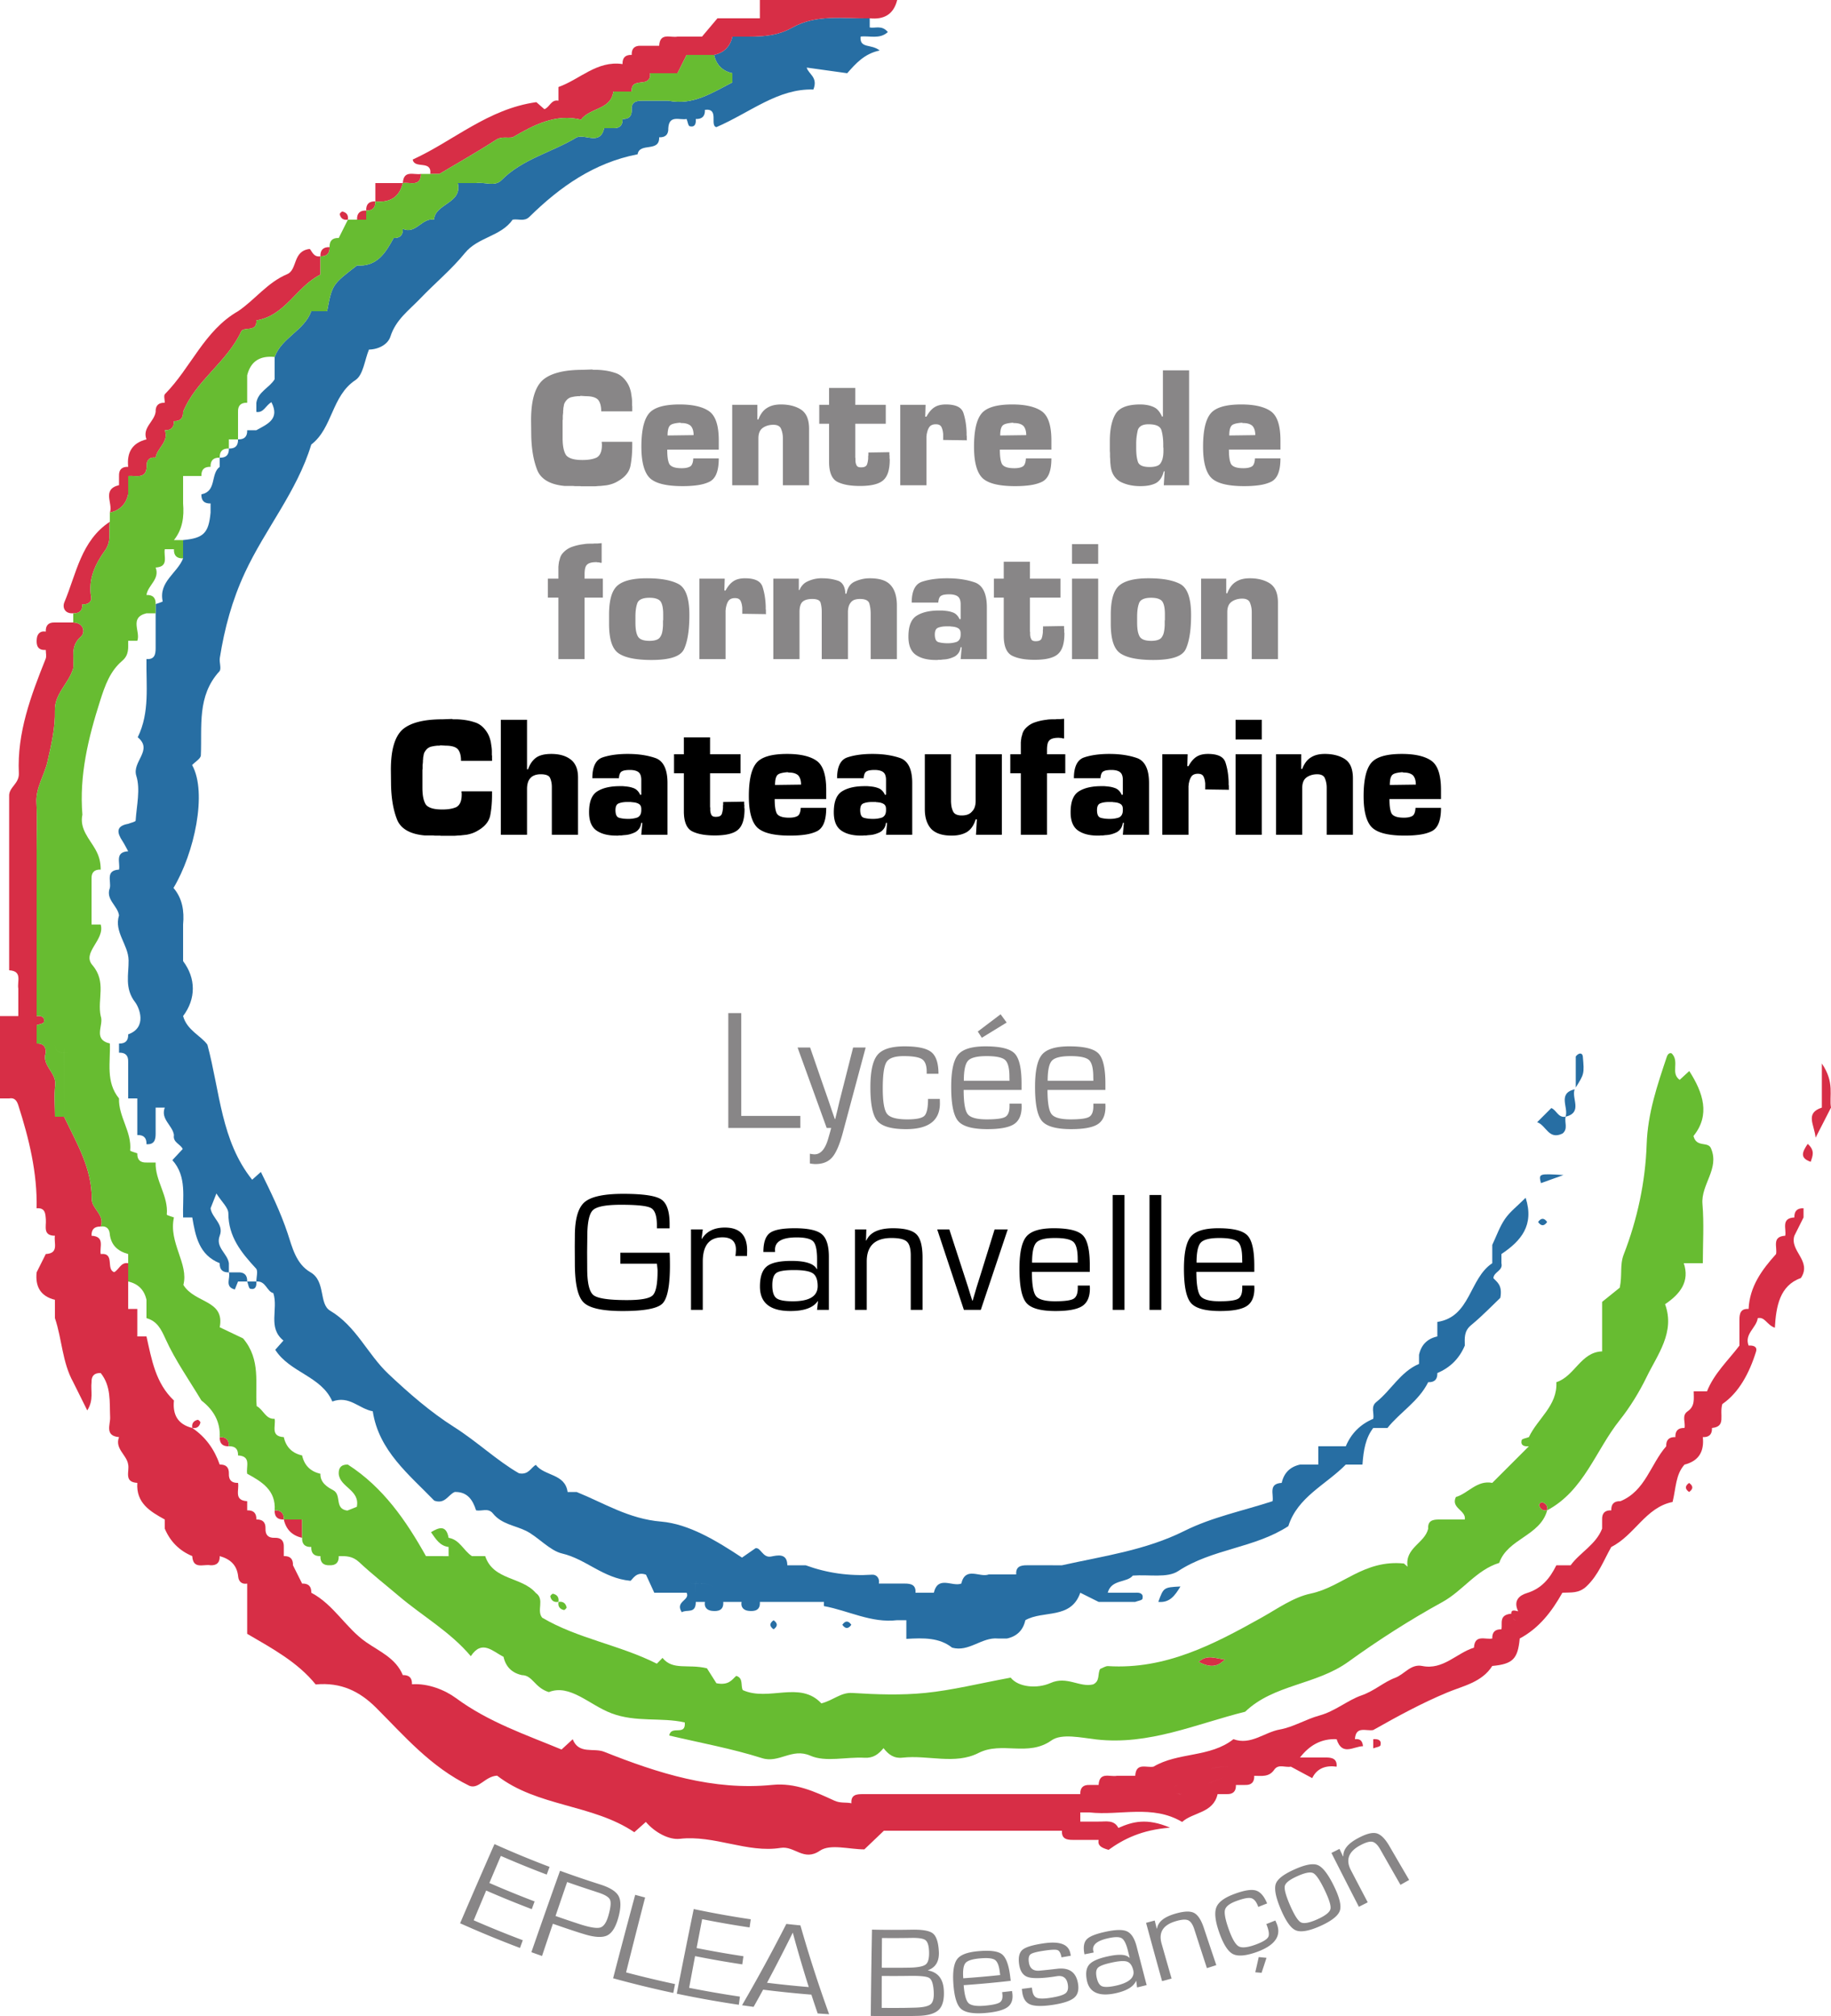
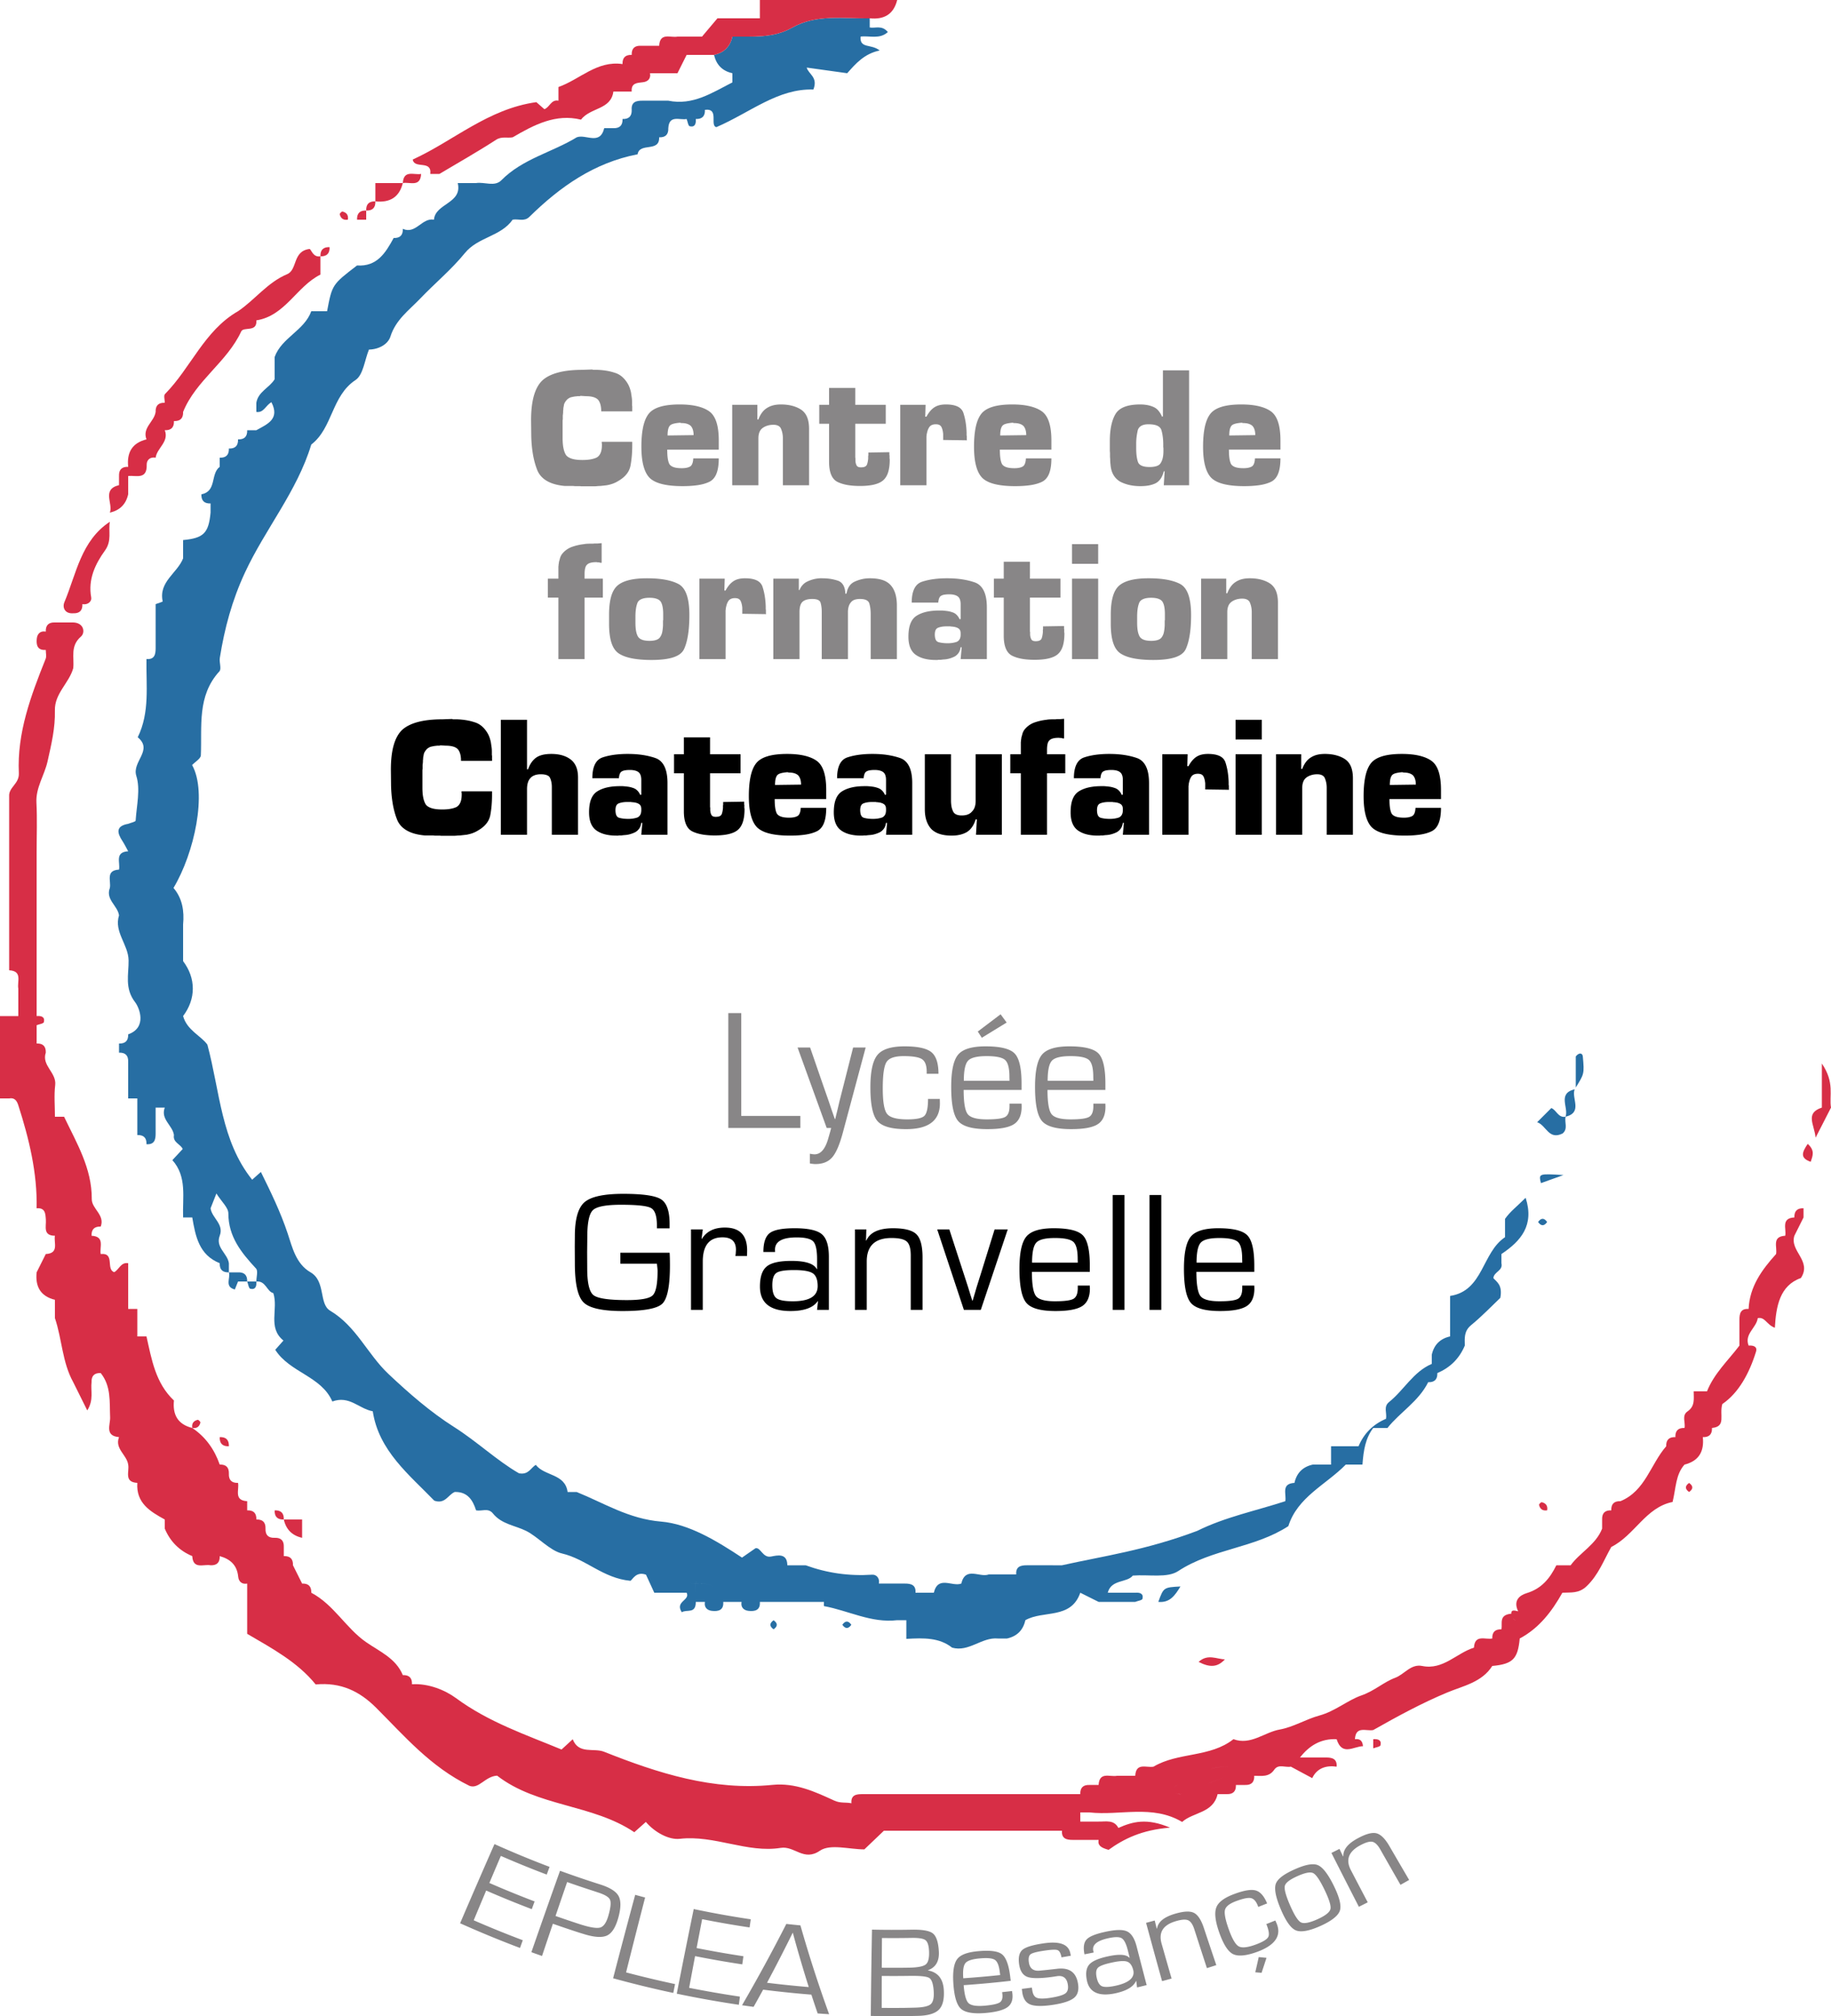
<svg xmlns="http://www.w3.org/2000/svg" width="600" height="660.773" viewBox="0 0 600 660.773">
-   <path d="M82.013 422.379c1.796.407 2.094-.92 1.987-2.379h-3c.33.83.52 2.267 1.013 2.379zM78 417h-3c.62 1.852-1.54 4.71 1.955 5.613L78 420h3c.076-2.076-.924-3.076-3-3zm175.5 114.016c-1.398.984-1.398 1.984 0 2.968 1.398-.984 1.398-1.984 0-2.968zm239.678-131.537c-1.774 2.578-2.816 5.66-4.178 8.521v6c-7.604 5.041-7.058 17.585-18 19.25V438c-3.27.73-5.27 2.73-6 6v3c-6.081 2.587-9.107 8.597-14.006 12.509-1.922 1.535-.615 3.669-.994 5.491-4.224 1.776-7.224 4.776-9 9h-9v6h-6c-3.27.73-5.27 2.73-6 6-4.488.256-2.548 3.726-3 6-9.652 3.152-19.842 5.226-28.827 9.713C375.348 508.118 361.584 509.97 348 513h-3c-2.824 0-5.649.01-8.473-.003-2.047-.009-3.712.403-3.527 3.003h-9c-2.953 1.142-7.594-2.78-9 3-2.953 1.142-7.594-2.78-9 3h-6c.185-2.6-1.48-3.012-3.527-3.003-2.824.012-5.649.003-8.473.003.338-1.785-.821-3.007-2.194-2.915-7.51.5-14.755-.516-21.806-3.085h-6c-.04-4.122-3.308-3.244-5.334-2.86-2.764.523-3.403-3.135-5.101-2.72l-4.415 3.065c-8.346-5.52-17.45-11.04-26.51-11.799-10.625-.89-18.62-6.035-27.64-9.686h-3c-.806-6.092-7.605-5.184-10.405-8.9-1.653.856-2.292 3.344-5.521 2.76-7.164-4.1-13.695-10.366-21.301-15.189-7.66-4.857-14.726-10.996-21.506-17.394-6.862-6.476-10.507-15.613-19.091-20.716-3.75-2.23-1.36-9.666-6.438-12.591-4.77-2.748-6-8.299-7.446-12.648-2.36-7.103-5.565-13.664-8.803-20.23l-2.86 2.55c-10.225-12.805-10.504-28.76-14.671-44.27-2.077-2.906-6.695-4.714-7.958-9.372 4.244-5.616 4.244-12.384 0-18v-12c.42-4.426-.238-8.587-3.147-11.988 6.843-11.41 11.141-31.257 6.1-40.275.987-1.049 2.82-2.082 2.867-3.193.41-9.54-1.3-19.446 6.08-27.525.746-.816-.101-2.935.133-4.395 1.55-9.692 3.99-18.846 8.268-28.03 6.664-14.311 17.085-26.614 21.699-41.898 7.065-5.43 6.591-15.91 14.497-21.142 2.547-1.687 2.991-6.55 4.406-9.982 3.186-.06 6.229-1.71 7.036-4.268 1.75-5.54 6.116-8.637 9.748-12.436 4.827-5.05 10.285-9.557 14.671-14.95 4.282-5.263 11.784-5.393 15.635-10.925-.723.125-1.312.022-1.759-.284.446.305 1.033.406 1.753.278.257-1.44-.405-2.348-1.776-2.658 1.37.31 2.033 1.218 1.782 2.664 1.82-.36 3.777.755 5.492-.93 10.042-9.876 21.264-17.758 35.446-20.494.658-4.012 7.234-.512 7.069-5.569 2.076.076 3.076-.924 3-3 .256-4.488 3.726-2.548 6-3 .33.83.52 2.267 1.013 2.379 1.796.407 2.094-.92 1.987-2.379 2.076.076 3.076-.924 3-3 4.819-.63 1.467 5.192 3.756 5.667 11.134-4.812 20.137-12.703 31.778-12.326 1.63-4.056-1.626-5.036-2.183-7.195.005-.003 13.166 1.837 13.27 1.852 2.79-3.15 5.59-6.391 10.643-7.45-2.8-2.272-6.586-.496-6.264-4.548 2.898-.387 6.213.992 8.943-1.494-1.998-2.4-4.118-1.14-5.943-1.506V6c-8.59.144-17.485-1.432-25.427 3.072C253.306 12.626 246.65 11.907 240 12c-.73 3.27-2.73 5.27-6 6 .73 3.27 2.73 5.27 6 6v3c-6.608 3.37-12.955 7.657-21 6-2.824 0-5.649.01-8.473-.003-2.047-.009-3.712.403-3.527 3.003.076 2.076-.924 3.076-3 3 .076 2.076-.924 3.076-3 3h-3c-1.406 5.78-6.047 1.858-9 3-8.083 4.942-17.758 7.024-24.707 14.077-2.208 2.241-5.523.478-8.293.923h-6c1.586 6.72-7.355 6.6-7.8 12-3.915-.75-5.942 4.917-10.2 3 .076 2.076-.924 3.076-3 3-2.637 4.817-5.412 9.45-12 9-8.154 6.256-8.154 6.256-9.818 15H102c-2.294 6.364-9.706 8.636-12 15 0 2.429 0 4.857-.002 7.284-1.694 2.81-5.4 4.054-5.998 7.716v3c2.418.385 2.968-2.054 4.94-3.187 2.876 5.611-1.422 7.203-4.94 9.187h-3c.076 2.076-.924 3.076-3 3 .076 2.076-.924 3.076-3 3 .076 2.076-.924 3.076-3 3v3c-3.091 2.273-.906 8.062-6 9-.076 2.076.924 3.076 3 3v3c-.628 6.72-2.28 8.372-9 9v6c-1.878 4.84-8.084 7.649-6.685 14.103.028.126-1.508.59-2.315.897v3c0 3.805-.005 7.61.002 11.414.004 2.045-.34 3.78-3.002 3.586-.155 8.634 1.151 17.432-2.866 25.634 5.158 4.233-1.945 7.959-.467 12.638 1.4 4.437.096 9.75-.22 14.666-.027.404-1.595.71-2.447 1.062-4.116.734-3.654 2.944-1.867 5.655.7 1.064 1.25 2.227 1.867 3.345-4.488.256-2.548 3.726-3 6-4.488.256-2.548 3.726-3 6-1.468 3.823 2.568 5.81 3 9-1.7 5.465 3.05 9.533 3.136 14.744.075 4.52-1.395 9.13 2.151 13.729C45.62 330.2 48.35 336.74 42 339c.076 2.076-.924 3.076-3 3v3c2.076-.076 3.076.924 3 3v12h3v12c2.076-.076 3.076.924 3 3 2.6.185 3.012-1.48 3.003-3.527-.012-2.824-.003-5.649-.003-8.473h3c-1.468 3.823 2.568 5.81 3 9-.43 2.422 2.128 2.937 2.877 4.571-.964 1.034-1.944 2.088-3.397 3.649 4.875 5.428 3.282 12.247 3.52 18.78h3c1.06 6.164 2.199 12.28 9 15-.076 2.076.924 3.076 3 3v-3c-.432-3.19-4.468-5.177-3-9 1.468-3.823-2.568-5.81-3-9l1.913-4.847c1.727 2.747 3.91 4.623 3.912 6.502.01 7.704 4.276 12.909 9.074 18.093.723.78.101 2.803.101 4.252 3.14-.292 3.415 3.306 5.563 3.802 1.712 5.294-1.953 11.269 3.31 15.55l-2.677 3.031c4.797 7.515 15.106 8.6 18.702 16.942 5.63-2.056 8.719 2.396 13.25 3.207 1.962 12.944 11.924 20.766 20.154 29.29 3.56 1.265 4.54-1.962 6.713-2.843 4.11-.102 5.893 2.555 6.985 6.021 1.827.385 3.957-.929 5.51 1.006 2.867 3.575 7.307 3.934 10.906 5.735 3.843 1.923 7.76 6.467 11.723 7.39 7.94 1.848 13.458 8.132 22.469 8.964.68-.42 1.863-3.193 5.076-2.01l2.715 5.915H225c1.255 2.517-3.94 2.784-1.579 6.403 1.608-1.075 4.607.681 4.579-3.403h3c-.34 1.828.776 2.774 2.275 2.942 2.013.225 3.94-.127 3.725-2.942h6c-.34 1.828.776 2.774 2.275 2.942 2.013.225 3.94-.127 3.725-2.942h21c0 .48-.075 1.367.01 1.382 8.01 1.47 15.51 5.627 23.99 4.618h3v6.121c5.765-.333 10.822-.429 15 2.879 5.508 1.54 9.7-3.499 15-3h3c3.27-.73 5.27-2.73 6-6 5.828-3.344 14.925-.15 18-9l6 3h12c.83-.33 2.267-.52 2.379-1.013.407-1.796-.92-2.094-2.379-1.987h-9c1.159-4.468 6.306-3.2 8.211-5.62 5.318-.412 11.293.878 14.872-1.476 11.155-7.338 24.955-7.469 36.094-14.729 3.003-9.57 12.331-13.558 18.823-20.175h5.462c.354-4.782 1.016-8.697 3.538-12h4.655c4.112-5.167 10.24-8.716 13.345-15 2.076.076 3.076-.924 3-3 4.224-1.776 7.224-4.776 9-9-.031-2.44-.309-4.734 2.057-6.685 3.776-3.114 7.179-6.682 9.582-8.96.803-4.273-1.237-5.237-2.275-6.467.168-2.124 3.244-2.394 2.636-4.888v-3c6.429-4.3 10.827-9.433 7.94-18.44-2.702 2.702-5.124 4.54-6.762 6.92zM48.001 352.497c.983-.495 1.59-1.207 2.033-2.031-.443.824-1.05 1.537-2.033 2.03zM228 519v3c0-1 0-2-.007-3.007-.723.125-1.312.022-1.759-.284.446.305 1.033.406 1.753.278.186-1.043-.124-1.796-.82-2.256.697.46 1.007 1.215.826 2.262 2.914-.297 5.245.274 6.87 1.9-1.625-1.626-3.954-2.194-6.863-1.893zm290.677-172.733c-.114-1.25-1.276-1.366-2.316-.023v10.173c2.732-4.408 2.837-4.418 2.316-10.15zM516 357c-5.779 1.406-1.86 6.044-3 8.997-2.425.42-2.929-2.181-4.65-2.847l-4.64 4.64c3.02 1.038 3.739 5.938 8.32 3.705 1.896-1.539.552-3.677 1.013-5.5-.012.003-.021 0-.034.002 5.766-1.41 1.85-6.046 2.991-8.997zm-11.058 30.757l7.388-2.647c-8.141-.493-8.141-.493-7.388 2.647zm-.926 12.743c.984 1.397 1.984 1.397 2.968 0-.984-1.398-1.984-1.398-2.968 0zM379.564 525c3.795.373 5.484-2.145 7.256-5.05-5.522.296-5.522.296-7.256 5.05zm-103.538 7.5c.974 1.4 1.974 1.4 2.948 0-.974-1.4-1.974-1.4-2.948 0z" fill="#276ea3" />
+   <path d="M82.013 422.379c1.796.407 2.094-.92 1.987-2.379h-3c.33.83.52 2.267 1.013 2.379zM78 417h-3c.62 1.852-1.54 4.71 1.955 5.613L78 420h3c.076-2.076-.924-3.076-3-3zm175.5 114.016c-1.398.984-1.398 1.984 0 2.968 1.398-.984 1.398-1.984 0-2.968zm239.678-131.537v6c-7.604 5.041-7.058 17.585-18 19.25V438c-3.27.73-5.27 2.73-6 6v3c-6.081 2.587-9.107 8.597-14.006 12.509-1.922 1.535-.615 3.669-.994 5.491-4.224 1.776-7.224 4.776-9 9h-9v6h-6c-3.27.73-5.27 2.73-6 6-4.488.256-2.548 3.726-3 6-9.652 3.152-19.842 5.226-28.827 9.713C375.348 508.118 361.584 509.97 348 513h-3c-2.824 0-5.649.01-8.473-.003-2.047-.009-3.712.403-3.527 3.003h-9c-2.953 1.142-7.594-2.78-9 3-2.953 1.142-7.594-2.78-9 3h-6c.185-2.6-1.48-3.012-3.527-3.003-2.824.012-5.649.003-8.473.003.338-1.785-.821-3.007-2.194-2.915-7.51.5-14.755-.516-21.806-3.085h-6c-.04-4.122-3.308-3.244-5.334-2.86-2.764.523-3.403-3.135-5.101-2.72l-4.415 3.065c-8.346-5.52-17.45-11.04-26.51-11.799-10.625-.89-18.62-6.035-27.64-9.686h-3c-.806-6.092-7.605-5.184-10.405-8.9-1.653.856-2.292 3.344-5.521 2.76-7.164-4.1-13.695-10.366-21.301-15.189-7.66-4.857-14.726-10.996-21.506-17.394-6.862-6.476-10.507-15.613-19.091-20.716-3.75-2.23-1.36-9.666-6.438-12.591-4.77-2.748-6-8.299-7.446-12.648-2.36-7.103-5.565-13.664-8.803-20.23l-2.86 2.55c-10.225-12.805-10.504-28.76-14.671-44.27-2.077-2.906-6.695-4.714-7.958-9.372 4.244-5.616 4.244-12.384 0-18v-12c.42-4.426-.238-8.587-3.147-11.988 6.843-11.41 11.141-31.257 6.1-40.275.987-1.049 2.82-2.082 2.867-3.193.41-9.54-1.3-19.446 6.08-27.525.746-.816-.101-2.935.133-4.395 1.55-9.692 3.99-18.846 8.268-28.03 6.664-14.311 17.085-26.614 21.699-41.898 7.065-5.43 6.591-15.91 14.497-21.142 2.547-1.687 2.991-6.55 4.406-9.982 3.186-.06 6.229-1.71 7.036-4.268 1.75-5.54 6.116-8.637 9.748-12.436 4.827-5.05 10.285-9.557 14.671-14.95 4.282-5.263 11.784-5.393 15.635-10.925-.723.125-1.312.022-1.759-.284.446.305 1.033.406 1.753.278.257-1.44-.405-2.348-1.776-2.658 1.37.31 2.033 1.218 1.782 2.664 1.82-.36 3.777.755 5.492-.93 10.042-9.876 21.264-17.758 35.446-20.494.658-4.012 7.234-.512 7.069-5.569 2.076.076 3.076-.924 3-3 .256-4.488 3.726-2.548 6-3 .33.83.52 2.267 1.013 2.379 1.796.407 2.094-.92 1.987-2.379 2.076.076 3.076-.924 3-3 4.819-.63 1.467 5.192 3.756 5.667 11.134-4.812 20.137-12.703 31.778-12.326 1.63-4.056-1.626-5.036-2.183-7.195.005-.003 13.166 1.837 13.27 1.852 2.79-3.15 5.59-6.391 10.643-7.45-2.8-2.272-6.586-.496-6.264-4.548 2.898-.387 6.213.992 8.943-1.494-1.998-2.4-4.118-1.14-5.943-1.506V6c-8.59.144-17.485-1.432-25.427 3.072C253.306 12.626 246.65 11.907 240 12c-.73 3.27-2.73 5.27-6 6 .73 3.27 2.73 5.27 6 6v3c-6.608 3.37-12.955 7.657-21 6-2.824 0-5.649.01-8.473-.003-2.047-.009-3.712.403-3.527 3.003.076 2.076-.924 3.076-3 3 .076 2.076-.924 3.076-3 3h-3c-1.406 5.78-6.047 1.858-9 3-8.083 4.942-17.758 7.024-24.707 14.077-2.208 2.241-5.523.478-8.293.923h-6c1.586 6.72-7.355 6.6-7.8 12-3.915-.75-5.942 4.917-10.2 3 .076 2.076-.924 3.076-3 3-2.637 4.817-5.412 9.45-12 9-8.154 6.256-8.154 6.256-9.818 15H102c-2.294 6.364-9.706 8.636-12 15 0 2.429 0 4.857-.002 7.284-1.694 2.81-5.4 4.054-5.998 7.716v3c2.418.385 2.968-2.054 4.94-3.187 2.876 5.611-1.422 7.203-4.94 9.187h-3c.076 2.076-.924 3.076-3 3 .076 2.076-.924 3.076-3 3 .076 2.076-.924 3.076-3 3v3c-3.091 2.273-.906 8.062-6 9-.076 2.076.924 3.076 3 3v3c-.628 6.72-2.28 8.372-9 9v6c-1.878 4.84-8.084 7.649-6.685 14.103.028.126-1.508.59-2.315.897v3c0 3.805-.005 7.61.002 11.414.004 2.045-.34 3.78-3.002 3.586-.155 8.634 1.151 17.432-2.866 25.634 5.158 4.233-1.945 7.959-.467 12.638 1.4 4.437.096 9.75-.22 14.666-.027.404-1.595.71-2.447 1.062-4.116.734-3.654 2.944-1.867 5.655.7 1.064 1.25 2.227 1.867 3.345-4.488.256-2.548 3.726-3 6-4.488.256-2.548 3.726-3 6-1.468 3.823 2.568 5.81 3 9-1.7 5.465 3.05 9.533 3.136 14.744.075 4.52-1.395 9.13 2.151 13.729C45.62 330.2 48.35 336.74 42 339c.076 2.076-.924 3.076-3 3v3c2.076-.076 3.076.924 3 3v12h3v12c2.076-.076 3.076.924 3 3 2.6.185 3.012-1.48 3.003-3.527-.012-2.824-.003-5.649-.003-8.473h3c-1.468 3.823 2.568 5.81 3 9-.43 2.422 2.128 2.937 2.877 4.571-.964 1.034-1.944 2.088-3.397 3.649 4.875 5.428 3.282 12.247 3.52 18.78h3c1.06 6.164 2.199 12.28 9 15-.076 2.076.924 3.076 3 3v-3c-.432-3.19-4.468-5.177-3-9 1.468-3.823-2.568-5.81-3-9l1.913-4.847c1.727 2.747 3.91 4.623 3.912 6.502.01 7.704 4.276 12.909 9.074 18.093.723.78.101 2.803.101 4.252 3.14-.292 3.415 3.306 5.563 3.802 1.712 5.294-1.953 11.269 3.31 15.55l-2.677 3.031c4.797 7.515 15.106 8.6 18.702 16.942 5.63-2.056 8.719 2.396 13.25 3.207 1.962 12.944 11.924 20.766 20.154 29.29 3.56 1.265 4.54-1.962 6.713-2.843 4.11-.102 5.893 2.555 6.985 6.021 1.827.385 3.957-.929 5.51 1.006 2.867 3.575 7.307 3.934 10.906 5.735 3.843 1.923 7.76 6.467 11.723 7.39 7.94 1.848 13.458 8.132 22.469 8.964.68-.42 1.863-3.193 5.076-2.01l2.715 5.915H225c1.255 2.517-3.94 2.784-1.579 6.403 1.608-1.075 4.607.681 4.579-3.403h3c-.34 1.828.776 2.774 2.275 2.942 2.013.225 3.94-.127 3.725-2.942h6c-.34 1.828.776 2.774 2.275 2.942 2.013.225 3.94-.127 3.725-2.942h21c0 .48-.075 1.367.01 1.382 8.01 1.47 15.51 5.627 23.99 4.618h3v6.121c5.765-.333 10.822-.429 15 2.879 5.508 1.54 9.7-3.499 15-3h3c3.27-.73 5.27-2.73 6-6 5.828-3.344 14.925-.15 18-9l6 3h12c.83-.33 2.267-.52 2.379-1.013.407-1.796-.92-2.094-2.379-1.987h-9c1.159-4.468 6.306-3.2 8.211-5.62 5.318-.412 11.293.878 14.872-1.476 11.155-7.338 24.955-7.469 36.094-14.729 3.003-9.57 12.331-13.558 18.823-20.175h5.462c.354-4.782 1.016-8.697 3.538-12h4.655c4.112-5.167 10.24-8.716 13.345-15 2.076.076 3.076-.924 3-3 4.224-1.776 7.224-4.776 9-9-.031-2.44-.309-4.734 2.057-6.685 3.776-3.114 7.179-6.682 9.582-8.96.803-4.273-1.237-5.237-2.275-6.467.168-2.124 3.244-2.394 2.636-4.888v-3c6.429-4.3 10.827-9.433 7.94-18.44-2.702 2.702-5.124 4.54-6.762 6.92zM48.001 352.497c.983-.495 1.59-1.207 2.033-2.031-.443.824-1.05 1.537-2.033 2.03zM228 519v3c0-1 0-2-.007-3.007-.723.125-1.312.022-1.759-.284.446.305 1.033.406 1.753.278.186-1.043-.124-1.796-.82-2.256.697.46 1.007 1.215.826 2.262 2.914-.297 5.245.274 6.87 1.9-1.625-1.626-3.954-2.194-6.863-1.893zm290.677-172.733c-.114-1.25-1.276-1.366-2.316-.023v10.173c2.732-4.408 2.837-4.418 2.316-10.15zM516 357c-5.779 1.406-1.86 6.044-3 8.997-2.425.42-2.929-2.181-4.65-2.847l-4.64 4.64c3.02 1.038 3.739 5.938 8.32 3.705 1.896-1.539.552-3.677 1.013-5.5-.012.003-.021 0-.034.002 5.766-1.41 1.85-6.046 2.991-8.997zm-11.058 30.757l7.388-2.647c-8.141-.493-8.141-.493-7.388 2.647zm-.926 12.743c.984 1.397 1.984 1.397 2.968 0-.984-1.398-1.984-1.398-2.968 0zM379.564 525c3.795.373 5.484-2.145 7.256-5.05-5.522.296-5.522.296-7.256 5.05zm-103.538 7.5c.974 1.4 1.974 1.4 2.948 0-.974-1.4-1.974-1.4-2.948 0z" fill="#276ea3" />
  <path d="M450 570v3c.83-.33 2.267-.52 2.379-1.013.407-1.796-.92-2.094-2.379-1.987zm-48.608-26.176c-2.656-.029-5.605-1.914-8.62.84 3.471 1.794 6.128 1.933 8.62-.84zM588 405l3-6v-3c-2.076-.076-3.076.924-3 3-4.488.256-2.548 3.726-3 6-4.488.256-2.548 3.726-3 6-4.661 5.17-8.668 10.666-9 18-2.6-.185-3.012 1.48-3.003 3.527.012 2.824.003 5.649.003 8.473-3.71 4.883-8.31 9.136-10.636 15H555c-.002 2.381.515 4.836-1.996 6.555-2.008 1.374-.63 3.627-1.004 5.445-2.076-.076-3.076.924-3 3-2.076-.076-3.076.924-3 3-5.143 5.88-6.827 14.644-15 18-2.076-.076-3.076.924-3 3-2.076-.076-3.076.924-3 3v3c-2.065 5.269-7.253 7.797-10.313 12H510c-2.1 4.247-4.792 7.639-9.71 9.13-2.356.715-4.51 2.443-2.804 5.957-1.189-.278-2.338-.633-2.257.784-4.18.386-2.843 3.189-3.229 5.129-2.076-.076-3.076.924-3 3-2.274.452-5.744-1.488-6 3-5.728 1.787-10.096 7.4-16.96 6.005-3.733-.758-5.827 2.75-8.877 3.88-3.743 1.388-6.746 4.287-11.092 5.791-4.39 1.52-8.584 5.169-13.7 6.562-4.429 1.206-8.542 3.793-13.004 4.592-5.101.912-9.503 5.247-15.18 3.17-7.674 6.07-18.08 4.188-26.187 9-2.274.452-5.744-1.488-6 3h-6c-2.274.452-5.744-1.488-6 3h-3c-2.076-.076-3.076.924-3 3h-36c-11.749 0-23.498-.002-35.247.002-2.039 0-3.971.16-3.753 2.998-1.837-.397-3.587.065-5.615-.872-6.363-2.94-12.835-5.904-20.252-5.154-19.465 1.969-37.528-3.833-55.179-10.855-3.396-1.35-8.334.938-10.277-4.098l-3.666 3.365c-11.676-4.846-23.854-8.934-34.592-16.85-3.529-2.602-9.027-4.89-14.419-4.536.076-2.076-.924-3.076-3-3-2.307-5.522-7.464-7.645-12.012-10.79-6.621-4.577-10.596-12.317-17.988-16.21.076-2.076-.924-3.076-3-3l-3-6c.076-2.076-.924-3.076-3-3v-3c.076-2.076-.924-3.076-3-3-2.076.076-3.076-.924-3-3s-.924-3.076-3-3c.076-2.076-.924-3.076-3-3v-3c-4.488-.256-2.548-3.726-3-6-2.076.076-3.076-.924-3-3s-.924-3.076-3-3c-1.727-4.955-4.61-9.043-9-12-4.737-1.176-6.482-4.345-6-9-6.046-5.695-7.304-13.441-9-21h-3v-9h-3v-15c-2.419-.4-2.957 2.079-4.57 2.938-2.836-.928.367-6.427-4.43-5.938-.452-2.274 1.488-5.744-3-6-.076-2.076.924-3.076 3-3 1.468-3.823-2.951-5.814-2.929-9 .07-10.089-4.954-18.372-9.071-27h-3c0-3.46-.326-6.96.084-10.37.494-4.105-4.524-6.4-3.084-10.63.076-2.076-.924-3.076-3-3v-6c.83-.33 2.267-.52 2.379-1.013.407-1.796-.92-2.094-2.379-1.987v-53.618c0-5.446.219-10.903-.065-16.335-.256-4.897 2.627-8.96 3.64-13.484 1.251-5.585 2.552-10.99 2.41-16.71C17.849 227.28 22.63 223.89 24 219c.381-3.532-1.076-7.257 2.528-10.372 1.453-1.256 1.035-4.514-2.528-4.628h-6c-2.076-.076-3.076.924-3 3-1.828-.34-2.774.776-2.942 2.275-.225 2.013.127 3.94 2.942 3.725 0 .98.294 2.08-.044 2.925-4.825 12.063-9.407 24.245-8.78 37.48.166 3.507-3.379 4.59-3.176 7.595v57c4.488.256 2.548 3.726 3 6v9H0v27h3c1.804-.339 2.534.788 2.997 2.23C9.519 373.216 12.244 384.344 12 396c2.85-.22 2.882 1.733 3.028 3.762.155 2.168-1.038 5.218 2.972 5.238-.452 2.274 1.488 5.744-3 6l-3 6c-.482 4.655 1.263 7.824 6 9v6c2.341 6.902 2.375 14.464 6 21l4.597 9.253c2.202-3.5 1.064-6.456 1.403-9.253-.076-2.076.924-3.076 3-3 3.476 4.33 2.867 9.47 3.088 14.518.104 2.358-1.873 6.076 2.912 6.482-1.468 3.823 2.568 5.81 3 9 .452 2.274-1.488 5.744 3 6-.45 6.588 4.182 9.363 9 12v3c1.776 4.224 4.776 7.224 9 9 .256 4.488 3.726 2.548 6 3 2.076.076 3.076-.924 3-3 3.462.964 5.688 2.935 6.057 6.77.14 1.465 1.142 2.569 2.943 2.23v16.468c8.19 4.784 16.571 9.302 22.441 16.592 8.289-.785 14.425 2.259 19.8 7.624 9.251 9.235 17.79 19.345 30.59 25.599 3.108 1.19 5.101-3.121 9.071-3.331 13.176 10.224 31.279 9.303 44.956 18.535l3.784-3.369c2.998 3.517 7.64 5.927 11.1 5.533 11.434-1.3 22.095 4.735 33.087 2.97 4.561-.734 7.528 4.567 12.854.924 3.38-2.313 9.63-.432 14.557-.432l6.402-6.113H348c-.185 2.6 1.48 3.012 3.527 3.003 2.824-.012 5.649-.003 8.473-.003-.339 1.86.81 2.57 3.27 3.266 4.893-3.536 10.844-6.553 20.125-7.273-7.573-3.24-12.232-1.991-16.91.092-1.466-2.795-4.104-2.03-6.485-2.085h-6v-3h3c10.04 1.13 20.571-2.682 30.373 3.12C391 593.86 397.56 594.299 399 588h3c2.076.076 3.076-.924 3-3h3c2.076.076 3.076-.924 3-3 2.381-.002 4.837.515 6.555-1.996 1.374-2.008 3.627-.63 5.445-1.004l7.003 3.76c1.529-3.244 4.51-4.258 7.997-3.76.185-2.6-1.48-3.012-3.527-3.003-2.824.012-5.649.003-8.473.003 3.039-3.923 6.882-6.236 12-6 1.765 5.61 5.483 2.391 8.636 2.29-.185-2.005-1.183-2.458-2.636-2.29.256-4.488 3.726-2.548 6-3 7.922-4.479 15.848-8.812 24.328-12.34 5.028-2.093 11.294-3.294 14.672-8.66 6.72-.628 8.372-2.28 9-9 6.374-3.402 10.532-8.869 13.974-15.002 2.786-.169 5.36.348 7.968-2.154 3.87-3.713 5.568-8.454 8.058-12.844 7.679-3.841 11.253-12.98 20.09-14.75 1.126-4.602.97-8.966 3.91-12.25 4.737-1.176 6.482-4.345 6-9 2.076.076 3.076-.924 3-3 4.779-.465 2.314-4.236 3.385-7.837 5.372-3.67 8.84-10.06 11.043-17.17.537-1.733-.97-2.1-2.428-1.993-1.468-3.823 2.568-5.81 3-9 2.429-.48 2.906 2.211 5.6 3.153.4-7.025 1.607-13.85 8.532-16.291 3.715-5.645-3.73-8.782-2.132-13.862zM386.114 584.96c-.61.14-1.12.44-1.52 1.073.407-.648.924-.947 1.52-1.072zM385 587.426c.76.522 1.527.71 2.383.492-.818.239-1.596.052-2.383-.492zm10.808-2.844c1.811-.635 3.568-1.545 5.393-2.108-1.872.58-3.639 1.512-5.393 2.108zm.859-4.85c2.478-.8 5.362-.872 8.332-.731-2.93-.14-5.777-.068-8.332.732zm99.096-49.314c.23.268.517.464.844.588-.303-.084-.597-.288-.844-.588zM597 348.551V363c-5.599 1.855-2.445 5.535-2.048 9.867L600 363c-.664-3.827 1.318-8.12-3-14.449zm-3.646 32.219c.638-1.991 1.475-3.662-.986-5.879-1.785 2.68-2.702 4.601.986 5.879zM553.5 486.016c-1.397.984-1.397 1.984 0 2.968 1.398-.984 1.398-1.984 0-2.968zm-46.513 8.97c.257-1.44-.405-2.347-1.776-2.657-.232-.053-.935.65-.882.882.31 1.37 1.218 2.033 2.658 1.776zM99 504v-6h-6c.73 3.27 2.73 5.27 6 6zm-9-9c-.076 2.076.924 3.076 3 3 .076-2.076-.924-3.076-3-3zm-15-21c.076-2.076-.924-3.076-3-3-.076 2.076.924 3.076 3 3zM24 201c2.076.076 3.076-.924 3-3 1.779.338 3.128-.904 2.892-2.169-1.112-5.957 1.354-11.038 4.492-15.385 2.361-3.272 1.064-6.334 1.616-9.446-9.46 6.228-10.966 17.008-14.896 26.356-.728 1.733.127 3.854 2.896 3.644zm12-33c3.27-.73 5.27-2.73 6-6v-6c2.606-.255 6.22 1.322 6.076-3.71-.043-1.47 1.08-2.63 2.924-2.29.432-3.19 4.468-5.177 3-9 2.076.076 3.076-.924 3-3 2.076.076 3.076-.924 3-3 4.18-10.328 14.39-16.307 19.035-26.362.78-1.691 5.286.415 4.965-3.638 9.5-1.5 13.188-11.137 21-15v-6c-2.423.435-2.934-2.137-3.538-2.406-5.668.682-3.898 6.808-7.38 8.273C87.604 92.59 83.565 98.25 78 102c-11.046 6.329-15.45 18.54-23.937 27.146-.486.493-.063 1.882-.063 2.854-2.076-.076-3.076.924-3 3-.432 3.19-4.468 5.177-3 9-4.737 1.176-6.482 4.345-6 9-2.076-.076-3.076.924-3 3v3c-5.78 1.406-1.858 6.047-3 9zM141 57h3c6.195-3.695 12.481-7.25 18.531-11.168 1.903-1.232 3.671-.484 5.469-.832 7.006-4.095 14.113-7.823 22.377-5.786C193.504 35.156 200.2 36.03 201 30h6c-.216-2.815 1.712-2.819 3.725-3.056 1.5-.178 2.614-1.116 2.275-2.944h9l3-6h9c3.27-.73 5.27-2.73 6-6 6.65-.093 13.306.626 19.573-2.928C267.515 4.568 276.41 6.144 285 6c4.655.482 7.824-1.263 9-6h-45v6h-13.9l-5.06 6H222c-2.274.452-5.744-1.488-6 3h-6c-2.076-.076-3.076.924-3 3-2.076-.076-3.076.924-3 3-8.395-1.231-14.026 5.068-21 7.521V33c-2.433-.502-2.893 2.25-4.623 2.778l-2.62-2.3c-15.854 2.198-27.16 12.722-40.512 18.813.563 3.228 6.313.022 5.755 4.709zm-9 3h-9v6c4.655.482 7.824-1.263 9-6zm6-3c-2.274.452-5.744-1.488-6 3 2.274-.452 5.744 1.488 6-3zm-30 24c-2.076-.076-3.076.924-3 3 2.076.076 3.076-.924 3-3zm12-12c-2.076-.076-3.076.924-3 3h3v-3zm-6.013 2.987c.257-1.44-.405-2.348-1.776-2.658-.232-.053-.935.65-.882.882.31 1.37 1.218 2.033 2.658 1.776zM123 66c-2.076-.076-3.076.924-3 3 2.076.076 3.076-.924 3-3zM63.013 467.987c1.44.257 2.348-.405 2.658-1.776.053-.232-.65-.935-.882-.882-1.37.31-2.033 1.218-1.776 2.658z" fill="#d72e46" />
-   <path d="M181.211 522.329c-.232-.053-.935.65-.882.882.31 1.37 1.218 2.033 2.658 1.776.257-1.44-.405-2.348-1.776-2.658zm3.578 5.342c.232.053.935-.65.882-.882-.31-1.37-1.218-2.033-2.658-1.776-.257 1.44.405 2.348 1.776 2.658zm375.927-151.207c-.914-2.571-4.78-.169-5.782-4.154 5.575-6.87 3.2-14.16-1.38-21.29l-3.145 2.886c-3.056-2.16-.026-5.816-2.482-8.536-.367-.43-1.302-.313-1.736.988-3.117 9.352-6.254 18.428-6.601 28.74-.41 12.172-3.03 24.492-7.502 36.01-1.372 3.536-.426 6.713-1.316 10.915l-5.772 4.65v16.23c-7.006.216-8.925 8.115-15 10.097.412 7.706-6.161 11.92-9 18-.83.33-2.267.52-2.379 1.013-.407 1.796.92 2.094 2.379 1.987l-12 12c-5.02-.983-7.892 3.45-11.92 4.625-1.759 3.663 3.422 4.34 2.92 7.375-2.824 0-5.649.01-8.473-.003-2.047-.009-3.712.403-3.527 3.003-1.107 4.81-7.695 6.211-6.753 12.478l-1.32-1.18.138.123c-13.216-1.328-20.244 7.68-30.544 9.85-5.679 1.196-10.885 4.952-16.12 7.883-15.678 8.778-31.47 17.055-50.288 15.894-.84-.052-1.724.597-2.592.92-.947 1.578.046 3.982-2.32 5.076-4.474 1.077-8.555-2.863-13.968-.451-4.358 1.942-10.551 1.406-13.045-1.772-10.455 1.939-19.131 4.123-27.939 5.011-7.897.797-15.96.517-23.907.017-3.82-.24-6.103 2.333-10.186 3.417-7.045-7.566-17.247-.52-25.758-4.357-.777-1.549.295-3.906-2.139-4.667-1.403 1.238-2.415 3.206-6.497 2.417-.806-1.27-2.396-3.782-3.102-4.895-6.198-1.503-11.174.8-14.558-3.41l-1.855 1.898c-12.317-6.196-25.987-8.225-37.587-15.083-1.942-2.38.954-6.015-2.093-8.107-4.558-5.348-13.935-4.075-16.567-12.062-1.449 0-2.897 0-4.344-.002-2.748-1.75-3.992-5.418-7.656-5.998-.748-4.213-3.062-3.504-5.765-1.84 1.533 2.153 2.827 4.469 5.765 4.84 0 1 0 2 .007 3.007 1.446-.25 2.354.411 2.664 1.782-.31-1.37-1.218-2.033-2.658-1.776-.128.72-.027 1.307.278 1.753-.306-.447-.41-1.036-.284-1.76-2.479-.006-4.95-.006-7.422-.006-6.545-11.692-14.045-22.569-25.585-30-2.076-.076-3.076.924-3 3 .33 4.453 7.043 5.267 5.925 10.84l-3.107 1.235c-4.408-.615-1.69-5.155-4.677-6.714-1.765-.921-4.268-2.436-4.141-5.361-3.27-.73-5.27-2.73-6-6-3.27-.73-5.27-2.73-6-6-4.488-.256-2.548-3.726-3-6-2.99.156-3.599-2.937-5.889-4.176-.592-7.284 1.487-15.147-4.455-22.184L72 435c1.746-9.045-8.203-7.78-11.909-13.888C61.915 414.166 55.154 407.29 57 399c-.818-.318-2.37-.708-2.346-.943.599-6.094-3.865-11.085-3.654-17.057h-3c-2.076.076-3.076-.924-3-3-.818-.318-2.37-.708-2.346-.943.599-6.094-3.865-11.085-3.654-17.057-4.42-5.43-2.763-11.873-3-18-5.78-1.406-1.858-6.047-3-9-1.196-5.458 2.01-11.189-2.73-16.702-3.536-4.113 4.176-8.254 2.73-13.298h-3v-15c-.076-2.076.924-3.076 3-3-.012-2.364-.452-4.328-1.744-6.63-1.925-3.428-5.261-6.718-4.256-11.37-1.052-12.894 1.907-25.074 5.793-37.273 1.612-5.061 3.243-9.735 7.25-13.144C42.33 214.636 41.995 212.38 42 210h3c1.142-2.953-2.78-7.594 3-9h3v-3c.076-2.076-.924-3.076-3-3 .432-3.19 4.468-5.177 3-9 4.488-.256 2.548-3.726 3-6h3c-.076 2.076.924 3.076 3 3v-6h-3c2.843-3.54 3.362-7.66 3-12v-9h6c-.076-2.076.924-3.076 3-3-.076-2.076.924-3.076 3-3-.076-2.076.924-3.076 3-3v-3h3v-9c-.076-2.076.924-3.076 3-3v-9c1.176-4.737 4.345-6.482 9-6 2.294-6.364 9.706-8.636 12-15h5.182c1.664-8.744 1.664-8.744 9.818-15 6.588.45 9.363-4.183 12-9 2.076.076 3.076-.924 3-3 4.258 1.917 6.285-3.75 10.2-3 .445-5.4 9.386-5.28 7.8-12h6c2.77-.445 6.085 1.318 8.293-.923C171.242 52.024 180.917 49.942 189 45c2.953-1.142 7.594 2.78 9-3h3c2.076.076 3.076-.924 3-3 2.076.076 3.076-.924 3-3-.185-2.6 1.48-3.012 3.527-3.003 2.824.012 5.649.003 8.473.003 8.045 1.657 14.392-2.63 21-6v-3c-3.27-.73-5.27-2.73-6-6h-9l-3 6h-9c.34 1.828-.775 2.766-2.275 2.944-2.013.237-3.94.24-3.725 3.056h-6c-.799 6.029-7.496 5.156-10.623 9.214-8.264-2.037-15.37 1.69-22.377 5.786-1.798.348-3.566-.4-5.469.832C156.481 49.751 150.195 53.305 144 57h-6c-.256 4.488-3.726 2.548-6 3-1.176 4.737-4.345 6.482-9 6 .076 2.076-.924 3.076-3 3v3h-6l-3 6c-2.076-.076-3.076.924-3 3 .076 2.076-.924 3.076-3 3v6c-7.812 3.863-11.5 13.5-21 15 .32 4.053-4.184 1.947-4.965 3.638C74.39 118.693 64.179 124.672 60 135c.076 2.076-.924 3.076-3 3 .076 2.076-.924 3.076-3 3 1.468 3.823-2.568 5.81-3 9-1.844-.34-2.967.82-2.924 2.29.144 5.032-3.47 3.455-6.076 3.71v6c-.73 3.27-2.73 5.27-6 6v3c-.552 3.112.745 6.174-1.616 9.446-3.138 4.347-5.604 9.428-4.492 15.385.236 1.265-1.113 2.507-2.892 2.169.076 2.076-.924 3.076-3 3v3c3.563.114 3.981 3.372 2.528 4.628-3.604 3.115-2.147 6.84-2.528 10.372-1.371 4.89-6.152 8.28-6.014 13.853.14 5.72-1.16 11.125-2.41 16.71-1.014 4.523-3.897 8.587-3.641 13.484.284 5.432.065 10.89.065 16.335V333c1.458-.107 2.786.19 2.379 1.987-.112.492-1.55.684-2.379 1.013v6c2.076-.076 3.076.924 3 3-1.44 4.23 3.578 6.525 3.084 10.63-.41 3.41-.084 6.91-.084 10.37h3v-21c-3.081-.018-3.099-1.815-3.007-3.629-.091 1.814-.073 3.609 3.014 3.622-.125-.723-.022-1.312.284-1.759-.305.446-.406 1.033-.278 1.753.72.128 1.307.027 1.753-.278-.447.306-1.036.41-1.76.284C21 352 21 359 21 366c4.117 8.628 9.142 16.911 9.071 27-.022 3.186 4.397 5.177 2.929 9 1.8-.339 2.803.765 2.943 2.23.37 3.835 2.595 5.806 6.057 6.77v9c3.27.73 5.27 2.73 6 6v6c3.498 1.02 4.737 3.506 6.245 6.83C57.442 445.88 62 452.315 66 459c3.923 3.039 6.236 6.882 6 12 2.076-.076 3.076.924 3 3 2.076-.076 3.076.924 3 3 4.488.256 2.548 3.726 3 6 4.818 2.637 9.45 5.412 9 12 2.076-.076 3.076.924 3 3h6v6c-.076 2.076.924 3.076 3 3-.076 2.076.924 3.076 3 3-.076 2.076.924 3.076 3 3 2.076.076 3.076-.924 3-3 2.428-.025 4.532-.044 6.7 1.983 4.16 3.892 8.781 7.522 13.036 11.132 7.743 6.568 16.813 11.683 23.543 19.682 3.673-5.567 7.164-1.565 10.721.203.73 3.27 2.73 5.27 6 6 3.605.05 4.104 4.085 8.845 5.568 6.922-2.761 13.26 4.19 20.483 6.928 8.133 3.084 16.244 1.253 24.065 3.015.404 4.659-4.442.736-5.1 4.284 10.122 2.392 20.474 4.258 30.416 7.416 5.592 1.776 9.778-3.462 15.832-.806 5.03 2.208 11.77.343 17.73.681 2.901.165 4.602-1.164 6.252-3.149 1.612 2.076 3.375 3.436 6.268 3.112 8.289-.93 17.17 2.39 24.85-1.527 7.684-3.918 16.23 1.35 23.92-4.126 3.317-2.362 9.77-.873 14.703-.31 17.234 1.967 32.696-5.083 48.761-9.086 9.436-9.037 23.212-8.705 33.865-16.407 9.676-6.996 20.092-13.678 30.738-19.525 6.707-3.683 11.114-10.515 18.651-12.847 2.775-7.991 13.426-8.792 15.714-17.228-1.446.25-2.354-.411-2.664-1.782-.053-.232.65-.935.882-.882 1.37.31 2.033 1.218 1.782 2.664 12.081-6.446 15.884-19.673 23.759-29.544 3.374-4.23 6.49-9.332 8.82-14.135 3.554-7.329 9.42-14.691 6.05-23.875 5.099-3.422 8.108-7.547 6.13-13.439H558c0-6.462.422-12.96-.118-19.375-.541-6.431 5.621-11.522 2.834-18.16zM147.644 512.093zm245.129 32.571c3.014-2.754 5.963-.869 8.62-.84-2.493 2.773-5.15 2.634-8.62.84z" fill="#67bc31" />
  <path d="M202.605 157.632c1.131-.642 2.034-1.39 2.713-2.241a6.32 6.32 0 0 0 1.298-2.811c.188-1.021.328-2.08.425-3.178.09-1.098.14-2.253.14-3.463v-1.135h-9.995v.454c0 .038.017.076.055.115v.452c0 1.099-.152 1.987-.451 2.668-.302.68-.735 1.174-1.3 1.476-.566.265-1.234.463-2.005.596-.773.132-1.65.198-2.628.198-1.391 0-2.522-.132-3.386-.397-.867-.263-1.506-.643-1.922-1.135-.375-.529-.668-1.258-.873-2.186-.208-.925-.314-2.09-.314-3.49v-5.647c0-.134.02-.274.059-.427v-1.22c0-.132.017-.274.056-.425 0-.112.008-.237.029-.369.017-.133.026-.275.026-.426v-.508c0-.037.02-.075.059-.113v-.226c0-.263.026-.527.085-.79.055-.264.102-.528.14-.792.074-.263.18-.508.311-.734s.29-.452.48-.678c.188-.225.396-.413.622-.564s.468-.282.732-.395c.302-.076.595-.142.876-.198.281-.057.574-.104.876-.142h.196a.448.448 0 0 0 .2-.056h.79a.724.724 0 0 0 .17-.03.345.345 0 0 0 .167-.083l1.697.113c.978 0 1.796.094 2.455.283.659.187 1.177.47 1.552.847.34.376.604.884.791 1.525s.285 1.412.285 2.315h10.166v-1.694a.493.493 0 0 1-.059-.226v-1.13c0-.262-.009-.524-.026-.786-.02-.26-.047-.523-.085-.787a67.483 67.483 0 0 1-.226-1.515c-.114-.524-.255-1.03-.425-1.515s-.386-.954-.65-1.405c-.527-.898-1.148-1.655-1.863-2.274s-1.524-1.057-2.43-1.32c-.901-.3-1.833-.525-2.794-.676s-1.93-.245-2.91-.283h-1.268a.656.656 0 0 1-.369-.113l-3.105.113c-3.164 0-5.845.293-8.048.878-2.203.583-3.926 1.44-5.168 2.572-1.242 1.169-2.174 2.839-2.795 5.007s-.932 4.854-.932 8.06l.056 4.977c.038 2.073.205 4.044.507 5.91s.753 3.592 1.356 5.176c.566 1.583 1.612 2.837 3.135 3.76 1.526.924 3.53 1.5 6.015 1.726h2.683c.17 0 .346.019.536.057h1.609c.17 0 .33.017.48.055h4.237c.34 0 .676-.019 1.016-.055.34-.038.697-.057 1.072-.057.34-.039.68-.077 1.017-.113l1.017-.113c.68-.113 1.336-.283 1.977-.508a9.488 9.488 0 0 0 1.863-.904zm32.136-2.316c.528-1.279.791-2.974.791-5.083h-8.358v.113c-.038.641-.14 1.177-.31 1.61-.17.433-.405.744-.707.931-.34.19-.735.331-1.186.425s-.979.14-1.582.14c-1.166 0-2.09-.131-2.766-.395-.68-.262-1.13-.64-1.356-1.13-.226-.527-.387-1.156-.48-1.892-.095-.734-.141-1.627-.141-2.682h16.886v-2.993c0-2.41-.255-4.406-.761-5.986-.51-1.582-1.272-2.749-2.289-3.503-1.016-.753-2.343-1.327-3.981-1.723s-3.568-.593-5.79-.593c-2.636 0-4.8.265-6.494.791-1.694.528-2.939 1.319-3.727 2.373-.79 1.053-1.377 2.476-1.752 4.263-.378 1.79-.565 3.926-.565 6.412 0 2.597.246 4.762.735 6.493.49 1.733 1.204 3.032 2.145 3.898.978.866 2.352 1.506 4.125 1.92 1.77.414 3.931.622 6.495.622 1.805 0 3.433-.104 4.884-.31s2.7-.556 3.756-1.047c1.092-.488 1.9-1.374 2.428-2.654zm-15.84-14.373c.093-.508.251-.932.477-1.272.228-.338.624-.591 1.186-.761.566-.17 1.319-.292 2.26-.368l.453.113c.753 0 1.383.085 1.89.255.51.17.914.404 1.216.706.302.338.527.761.677 1.27s.225 1.084.225 1.722l-8.528.113c0-.677.047-1.27.143-1.778zm29.621 2.74c0-.792.112-1.47.337-2.034a3.078 3.078 0 0 1 1.017-1.355c.454-.34.978-.602 1.582-.791s1.263-.283 1.978-.283c.676 0 1.233.123 1.667.368.43.245.723.592.873 1.044.187.451.33.932.424 1.44s.141 1.008.141 1.497v15.475h8.584v-18.469c0-1.504-.205-2.776-.621-3.811-.413-1.036-1.055-1.855-1.919-2.457-.83-.565-1.808-.997-2.939-1.3-1.127-.3-2.37-.452-3.726-.452-.94 0-1.79.095-2.54.283-.756.189-1.45.49-2.092.904-.6.376-1.14.884-1.608 1.525a8.633 8.633 0 0 0-1.158 2.203h-.34v-4.8h-8.246v26.374h8.586v-15.362zm23.154 7.68c0 1.732.237 3.155.706 4.263.472 1.112 1.178 1.893 2.118 2.344.94.453 2.016.782 3.22.989s2.56.31 4.066.31c1.808 0 3.343-.15 4.603-.45 1.262-.302 2.25-.754 2.965-1.357.752-.639 1.31-1.525 1.667-2.654s.536-2.504.536-4.122v-.283a.188.188 0 0 1-.056-.14v-1.047a.188.188 0 0 1-.056-.14v-.876l-6.89.113v.96a.561.561 0 0 0-.059.254v.706a9.858 9.858 0 0 1-.167 1.214c-.076.36-.17.67-.284.932-.15.265-.375.463-.677.593-.302.133-.715.198-1.242.198-.378 0-.689-.056-.932-.169a1.046 1.046 0 0 1-.536-.565 2.94 2.94 0 0 1-.255-.763 4.494 4.494 0 0 1-.085-.875v-.678c-.038-.037-.055-.075-.055-.113v-11.125h9.996v-6.213h-9.996v-5.535h-8.587v5.535h-3.217v6.213h3.217v12.48zm37.333-7.145c0-.006.014-.02.018-.027h-.018v.027zm-5.423-1.186c0-.056.018-.122.056-.197v-.34c.076-.412.17-.818.284-1.214.111-.395.281-.78.507-1.157a1.93 1.93 0 0 1 .846-.791c.378-.187.83-.283 1.357-.283s.94.085 1.242.255c.302.169.527.424.68.762.149.34.26.678.337 1.016.076.34.131.717.17 1.13v1.92c-.026.026-.03.041-.038.058l7.83.112a1.82 1.82 0 0 1-.055-.45v-.962a.489.489 0 0 1-.056-.225v-.847a26.628 26.628 0 0 0-.31-3.39 20.502 20.502 0 0 0-.707-2.992c-.301-.979-.931-1.704-1.892-2.176-.961-.47-2.25-.706-3.867-.706-.83 0-1.565.085-2.203.255a5.37 5.37 0 0 0-1.697.762 6.6 6.6 0 0 0-1.353 1.271 10.425 10.425 0 0 0-1.131 1.723h-.396l.115-3.897h-8.303v26.375h8.584v-16.012zm18.469 13.753c.978.866 2.352 1.506 4.122 1.92 1.77.414 3.934.622 6.495.622 1.807 0 3.436-.104 4.887-.31 1.447-.207 2.7-.556 3.755-1.047 1.09-.488 1.899-1.374 2.43-2.654.524-1.279.787-2.974.787-5.083h-8.358v.113c-.038.641-.14 1.177-.31 1.61-.17.433-.405.744-.707.931a4.115 4.115 0 0 1-1.186.425c-.451.094-.979.14-1.58.14-1.168 0-2.091-.131-2.768-.395-.677-.262-1.128-.64-1.356-1.13-.226-.527-.387-1.156-.478-1.892-.097-.734-.143-1.627-.143-2.682h16.886v-2.993c0-2.41-.252-4.406-.761-5.986-.507-1.582-1.272-2.749-2.289-3.503-1.016-.753-2.343-1.327-3.981-1.723s-3.565-.593-5.79-.593c-2.633 0-4.798.265-6.494.791-1.694.528-2.936 1.319-3.727 2.373-.79 1.053-1.374 2.476-1.752 4.263-.375 1.79-.562 3.926-.562 6.412 0 2.597.243 4.762.732 6.493.49 1.733 1.204 3.032 2.148 3.898zm5.844-15.842c.094-.508.255-.932.48-1.272.226-.338.622-.591 1.187-.761s1.319-.292 2.26-.368l.45.113c.753 0 1.383.085 1.893.255.507.17.911.404 1.213.706.302.338.527.761.68 1.27.149.508.225 1.084.225 1.722l-8.528.113c0-.677.047-1.27.14-1.778zm39.282 16.972c.978.489 2.004.846 3.079 1.072 1.072.227 2.209.34 3.416.34.94 0 1.807-.066 2.598-.198s1.524-.349 2.2-.65c.68-.3 1.263-.781 1.753-1.44.489-.658.867-1.515 1.13-2.57h.282l-.282 4.575h8.3v-37.671h-8.584v15.08l-.281.113c-.34-.791-.744-1.46-1.216-2.005a4.382 4.382 0 0 0-1.664-1.215 9.163 9.163 0 0 0-1.977-.593 12.917 12.917 0 0 0-2.315-.198c-2.071 0-3.785.265-5.141.791-1.354.528-2.353 1.338-2.992 2.429-.603 1.055-1.054 2.316-1.356 3.784-.302 1.469-.451 3.145-.451 5.027v2.908c0 .32.017.631.055.933v.987c0 .32.018.631.056.932a15.454 15.454 0 0 0 .114 1.92c.112 1.395.451 2.552 1.017 3.473a6.105 6.105 0 0 0 2.259 2.176zm5.138-12.538c0-.791.047-1.544.141-2.26.094-.715.217-1.412.37-2.09a2.43 2.43 0 0 1 1.156-1.468c.583-.339 1.366-.509 2.344-.509 1.204 0 2.153.151 2.85.453s1.16.772 1.386 1.412c.188.602.337 1.318.452 2.146s.17 1.731.17 2.71v.763a.55.55 0 0 0 .055.254v1.016c0 .867-.076 1.63-.225 2.288-.153.66-.378 1.215-.677 1.666-.264.452-.706.782-1.327.989-.621.208-1.386.31-2.288.31-1.093 0-1.96-.14-2.599-.423-.642-.283-1.055-.706-1.242-1.272-.188-.564-.331-1.214-.425-1.948s-.14-1.59-.14-2.57v-1.467zm47.27-1.017c0-2.41-.254-4.406-.76-5.986-.51-1.582-1.272-2.749-2.289-3.503-1.017-.753-2.344-1.327-3.981-1.723s-3.569-.593-5.79-.593c-2.633 0-4.798.265-6.495.791-1.693.528-2.935 1.319-3.726 2.373-.791 1.053-1.374 2.476-1.752 4.263-.375 1.79-.563 3.926-.563 6.412 0 2.597.244 4.762.733 6.493.49 1.733 1.204 3.032 2.147 3.898.979.866 2.353 1.506 4.122 1.92 1.77.414 3.935.622 6.495.622 1.808 0 3.434-.104 4.884-.31s2.701-.556 3.756-1.047c1.093-.488 1.901-1.374 2.429-2.654.527-1.279.79-2.974.79-5.083h-8.358v.113c-.038.641-.14 1.177-.31 1.61-.17.433-.404.744-.706.931-.34.19-.736.331-1.187.425s-.978.14-1.582.14c-1.166 0-2.089-.131-2.765-.395-.68-.262-1.128-.64-1.357-1.13-.225-.527-.386-1.156-.477-1.892-.097-.734-.144-1.627-.144-2.682h16.887v-2.993zm-16.772-1.639c0-.677.047-1.27.141-1.778s.255-.932.48-1.272c.226-.338.622-.591 1.187-.761.563-.17 1.315-.292 2.259-.368l.451.113c.753 0 1.383.085 1.893.255.506.17.91.404 1.212.706.302.338.528.761.68 1.27.15.508.226 1.084.226 1.722l-8.529.113zM191.563 188.23c0-.748.056-1.385.17-1.91s.302-.917.566-1.179c.264-.3.647-.524 1.157-.674.507-.15 1.157-.225 1.948-.225h.226c.038.038.076.057.114.057h.563c.076.036.143.064.199.083s.123.028.196.028a.507.507 0 0 0 .229.057c.073 0 .15-.019.225-.057v-6.403l-1.3.113h-1.073a2.848 2.848 0 0 1-.565.057h-.566c-.375 0-.761.01-1.157.028s-.8.066-1.213.14a16.67 16.67 0 0 0-1.977.34c-.642.151-1.28.339-1.92.565a7.261 7.261 0 0 0-3.05 2.131 3.732 3.732 0 0 0-.564.87 4.6 4.6 0 0 0-.34.98c-.038.15-.085.32-.141.507a9.177 9.177 0 0 0-.14.504c0 .186-.021.364-.06.533a2.595 2.595 0 0 0-.055.532 2.817 2.817 0 0 0-.056.562v3.774h-3.445v6.212h3.445v20.162h8.584v-20.162h5.989v-6.212h-5.989v-1.413zm30.95 3.276c-1.128-.64-2.57-1.13-4.322-1.47-1.749-.338-3.832-.508-6.24-.508-2.335 0-4.312.208-5.93.623-1.62.414-2.88 1.036-3.785 1.863-.902.83-1.57 2.033-2.004 3.614-.433 1.582-.65 3.521-.65 5.818v2.993c0 2.637.284 4.772.847 6.41.565 1.638 1.432 2.797 2.598 3.473 1.131.679 2.57 1.178 4.322 1.497s3.794.48 6.129.48c3.011 0 5.402-.29 7.171-.875 1.77-.583 2.936-1.477 3.501-2.682s1-2.74 1.301-4.604c.299-1.864.451-4.056.451-6.579 0-2.673-.284-4.847-.846-6.523-.566-1.676-1.412-2.852-2.543-3.53zm-5.195 11.578c0 .076-.011.15-.029.226a.86.86 0 0 0-.03.225v1.412c-.037.83-.122 1.563-.251 2.203-.135.64-.349 1.168-.65 1.581-.264.453-.698.782-1.301.989-.6.208-1.336.31-2.2.31-1.055 0-1.905-.132-2.544-.395-.641-.262-1.092-.658-1.356-1.185s-.451-1.149-.562-1.865c-.115-.715-.17-1.542-.17-2.484v-1.978c0-.978.055-1.844.17-2.597a8.837 8.837 0 0 1 .506-1.978c.226-.526.668-.931 1.328-1.214.659-.281 1.514-.423 2.569-.423.978 0 1.781.112 2.402.34.621.225 1.064.544 1.327.959.261.415.46.96.592 1.638s.2 1.469.2 2.371v1.865zm23.494-7.06c.527 0 .94.084 1.242.254.301.169.527.424.68.762.149.34.26.678.336 1.017.076.34.132.716.17 1.13v1.92c-.025.025-.03.04-.037.057l7.83.112a1.82 1.82 0 0 1-.055-.45v-.962a.489.489 0 0 1-.056-.225v-.847a26.628 26.628 0 0 0-.31-3.39 20.502 20.502 0 0 0-.707-2.992c-.301-.979-.931-1.704-1.892-2.176-.961-.47-2.25-.706-3.867-.706-.83 0-1.565.085-2.204.255a5.37 5.37 0 0 0-1.696.762 6.6 6.6 0 0 0-1.353 1.271 10.425 10.425 0 0 0-1.131 1.723h-.396l.114-3.896h-8.302v26.374h8.584v-16.012c0-.056.017-.122.055-.196v-.34c.077-.413.17-.82.285-1.215.11-.395.28-.78.506-1.157a1.93 1.93 0 0 1 .847-.79c.378-.188.83-.284 1.357-.284zm2.373 5.167c0-.006.014-.02.018-.027h-.018v.027zm42.131 14.826h8.584v-17.508c0-1.544-.178-2.881-.536-4.01s-.876-2.051-1.552-2.768c-.68-.752-1.583-1.308-2.713-1.665-1.128-.357-2.485-.538-4.067-.538-.902 0-1.758.096-2.57.283-.808.189-1.59.453-2.343.791s-1.353.838-1.807 1.497c-.452.66-.753 1.46-.903 2.4l-.395.112c-.038-1.166-.264-2.108-.677-2.822-.416-.715-1-1.206-1.752-1.47a15.393 15.393 0 0 0-2.455-.593c-.85-.13-1.76-.198-2.74-.198h-.68c-.714.038-1.411.142-2.088.31-.677.17-1.336.407-1.977.707a4.733 4.733 0 0 0-1.582 1.13 5.644 5.644 0 0 0-1.073 1.694h-.225v-3.726h-8.359v26.374h8.584v-15.419c0-.827.085-1.525.255-2.089.17-.565.422-.997.762-1.299.34-.3.77-.527 1.3-.678.525-.15 1.146-.226 1.864-.226.753 0 1.353.095 1.808.283.45.189.752.49.902.904.114.376.208.819.281 1.327.076.508.114 1.063.114 1.665v15.532h8.584v-15.419c0-.639.077-1.223.226-1.75a3.84 3.84 0 0 1 .68-1.355 2.556 2.556 0 0 1 1.213-.904c.51-.188 1.119-.283 1.836-.283.865 0 1.553.123 2.06.368.51.244.838.612.99 1.101.15.49.261 1.026.337 1.609.076.584.114 1.197.114 1.835v14.798zm28.802-2.033c.34-.49.566-1.11.677-1.863h.34l-.34 3.896h8.587v-16.944c0-2.22-.322-4.009-.961-5.364-.642-1.356-1.582-2.278-2.824-2.769-1.243-.45-2.637-.8-4.181-1.044s-3.237-.368-5.083-.368c-1.58 0-3.059.096-4.433.283-1.374.189-2.625.472-3.755.848-1.128.377-1.978 1.138-2.54 2.287-.566 1.148-.847 2.664-.847 4.547h8.695v.112c.038-.602.132-1.101.284-1.497.15-.395.358-.668.621-.818.3-.188.677-.32 1.128-.396a9.819 9.819 0 0 1 1.582-.113c.639 0 1.204.066 1.694.198s.867.31 1.13.536c.302.227.528.557.677.989.153.434.226.95.226 1.553v4.801l-.337.113c-.264-.602-.604-1.101-1.017-1.497a3.37 3.37 0 0 0-1.412-.819 8.098 8.098 0 0 0-1.637-.395 26.593 26.593 0 0 0-1.697-.17h-.958c-1.544 0-2.93.142-4.151.423-1.225.283-2.288.706-3.19 1.272-.906.565-1.583 1.412-2.034 2.541-.454 1.13-.68 2.58-.68 4.35 0 1.43.209 2.645.622 3.642.416.998 1.037 1.779 1.863 2.344.83.564 1.781.979 2.854 1.242 1.072.263 2.267.396 3.585.396h.622a1.06 1.06 0 0 1 .34-.057h.676c.114 0 .246-.02.396-.056.114 0 .225-.01.34-.03a2.01 2.01 0 0 1 .336-.027c.642-.038 1.254-.14 1.837-.31s1.14-.386 1.667-.65a3.94 3.94 0 0 0 1.298-1.186zm-3.556-3.163c-.566 0-1.093-.028-1.583-.085s-.943-.14-1.356-.253a1.439 1.439 0 0 1-.987-.82c-.2-.416-.297-.988-.305-1.7.004-.583.083-1.066.25-1.434.166-.376.439-.64.816-.79a5.92 5.92 0 0 1 1.243-.34 8.83 8.83 0 0 1 1.467-.113h1.357c.076.038.15.057.225.057h.226c.226.038.442.066.65.085.206.019.405.066.592.14.19.038.378.104.566.198.187.095.357.198.51.31.11.113.204.226.28.34.077.113.133.226.17.339.039.15.065.291.086.423.017.132.026.274.026.424v.34c0 .64-.111 1.157-.337 1.552s-.548.687-.96.875a8.49 8.49 0 0 1-1.413.34c-.49.076-1 .112-1.523.112zm36.032 3.614c.753-.639 1.306-1.525 1.667-2.654.357-1.13.536-2.504.536-4.122v-.283a.19.19 0 0 1-.059-.14v-1.047a.188.188 0 0 1-.055-.14v-.876l-6.891.113v.96a.56.56 0 0 0-.056.254v.706a9.824 9.824 0 0 1-.17 1.214c-.076.36-.17.67-.28.932a1.395 1.395 0 0 1-.68.593c-.302.134-.715.198-1.243.198-.375 0-.685-.056-.931-.168a1.057 1.057 0 0 1-.536-.566 3.177 3.177 0 0 1-.255-.763 4.494 4.494 0 0 1-.085-.874v-.679c-.038-.036-.056-.074-.056-.113v-11.125h9.996v-6.212H337.5v-5.536h-8.584v5.536h-3.22v6.212h3.22v12.48c0 1.733.234 3.156.706 4.265.469 1.111 1.175 1.892 2.118 2.343.94.453 2.013.783 3.22.99 1.204.206 2.558.31 4.066.31 1.808 0 3.34-.151 4.603-.451 1.26-.302 2.25-.753 2.965-1.357zm13.271-36.09h-8.584v6.44h8.584v-6.44zm0 11.298h-8.584v26.374h8.584v-26.374zm27.053 1.863c-1.128-.64-2.57-1.13-4.321-1.47-1.75-.338-3.832-.508-6.24-.508-2.336 0-4.313.208-5.93.623-1.62.414-2.88 1.036-3.785 1.863-.903.83-1.57 2.033-2.004 3.614-.434 1.582-.65 3.521-.65 5.818v2.993c0 2.637.283 4.772.846 6.41.565 1.638 1.433 2.797 2.599 3.473 1.13.679 2.569 1.178 4.32 1.497s3.795.48 6.13.48c3.012 0 5.402-.29 7.172-.875 1.77-.583 2.935-1.477 3.5-2.682s1-2.74 1.301-4.604c.3-1.864.452-4.056.452-6.579 0-2.673-.285-4.847-.847-6.523-.565-1.676-1.412-2.852-2.543-3.53zm-5.194 11.578c0 .076-.012.15-.03.226a.86.86 0 0 0-.029.225v1.412c-.038.83-.123 1.563-.252 2.203-.135.64-.349 1.168-.65 1.581-.264.453-.698.782-1.301.989-.6.208-1.336.31-2.2.31-1.055 0-1.905-.132-2.543-.395-.642-.262-1.093-.658-1.357-1.185s-.45-1.149-.562-1.865c-.114-.715-.17-1.542-.17-2.484v-1.978c0-.978.056-1.844.17-2.597a8.837 8.837 0 0 1 .507-1.978c.225-.526.668-.931 1.327-1.214.659-.281 1.514-.423 2.57-.423.978 0 1.78.112 2.401.34.622.225 1.064.544 1.328.959.26.415.46.96.591 1.638s.2 1.469.2 2.371v1.865zm34.508-11.804c-.832-.565-1.81-.997-2.941-1.299-1.125-.302-2.373-.453-3.727-.453-.94 0-1.787.096-2.54.283-.753.189-1.45.49-2.088.904-.604.376-1.14.885-1.612 1.525s-.855 1.375-1.157 2.203h-.34v-4.8h-8.244v26.374h8.584v-15.362c0-.79.114-1.469.34-2.033a3.078 3.078 0 0 1 1.016-1.355c.452-.34.979-.602 1.582-.79.601-.19 1.26-.284 1.975-.284.68 0 1.233.123 1.664.368.434.245.727.592.879 1.044.188.452.328.932.422 1.44s.14 1.008.14 1.498v15.474h8.585v-18.469c0-1.504-.206-2.776-.622-3.811s-1.054-1.855-1.916-2.457zM242.903 332.036h-4.248v37.64h23.605v-3.943h-19.357v-33.697zm33.677 23.025l-1.488 5.847-.692 2.95-.717 2.924h-.109l-1.02-2.924-.992-2.95-2.042-5.847-4.055-11.747h-4.108l9.542 26.363h1.462c-.15.571-.231.902-.249.993l-.744 2.593c-1.01 3.474-2.557 5.156-4.635 5.048a9.715 9.715 0 0 1-1.35-.194v3.2c.753.125 1.37.19 1.848.19 2.37 0 4.196-.736 5.473-2.206s2.44-4.172 3.49-8.107l7.473-27.88h-4.11l-2.977 11.747zm27.527 5.103c0 2.903-.395 4.746-1.183 5.528-.791.783-2.657 1.172-5.599 1.172-3.474 0-5.686-.597-6.633-1.793s-1.42-3.978-1.42-8.355c0-4.486.413-7.371 1.242-8.66.826-1.285 2.692-1.928 5.598-1.928 3.015 0 5.028.34 6.038 1.02 1.011.68 1.518 2.039 1.518 4.08v.689h3.861c0-3.475-.782-5.84-2.346-7.1-1.562-1.258-4.486-1.888-8.769-1.888-4.356 0-7.312.933-8.865 2.799s-2.332 5.41-2.332 10.63c0 5.57.764 9.246 2.29 11.03s4.662 2.675 9.405 2.675c7.389 0 11.086-2.82 11.086-8.466l-.03-1.433h-3.86zm17.628-20.048l8.136-4.992-1.986-2.703-7.474 5.653 1.324 2.042zm9.074 21.592v.826c0 1.802-.463 2.974-1.392 3.516-.929.545-2.947.814-6.053.814-3.272 0-5.355-.568-6.246-1.708-.893-1.142-1.339-3.788-1.339-7.942h18.973v-2.068c0-5.022-.753-8.31-2.262-9.874-1.506-1.563-4.687-2.343-9.542-2.343-4.447 0-7.435.9-8.962 2.702s-2.288 5.33-2.288 10.59c0 5.68.759 9.407 2.277 11.182 1.514 1.773 4.699 2.66 9.553 2.66 4.175 0 7.093-.547 8.757-1.64s2.496-3.012 2.496-5.751l-.029-.964h-3.943zm-13.582-14.077c.928-1.002 2.956-1.503 6.082-1.503 3.105 0 5.13.426 6.067 1.282.937.854 1.406 2.705 1.406 5.556l.027 1.242h-14.974c0-3.384.463-5.575 1.392-6.577zm41.056 14.077v.826c0 1.802-.466 2.974-1.394 3.516-.929.545-2.945.814-6.053.814-3.273 0-5.356-.568-6.246-1.708-.89-1.142-1.336-3.788-1.336-7.942h18.973v-2.068c0-5.022-.756-8.31-2.262-9.874-1.509-1.563-4.688-2.343-9.542-2.343-4.45 0-7.436.9-8.962 2.702s-2.291 5.33-2.291 10.59c0 5.68.759 9.407 2.276 11.182 1.518 1.773 4.702 2.66 9.557 2.66 4.172 0 7.09-.547 8.754-1.64s2.496-3.012 2.496-5.751l-.026-.964h-3.944zm-13.582-14.077c.929-1.002 2.953-1.503 6.08-1.503 3.108 0 5.13.426 6.067 1.282.937.854 1.406 2.705 1.406 5.556l.03 1.242h-14.977c0-3.384.465-5.575 1.394-6.577z" fill="#888687" />
  <path d="M161.18 246.303c0-.262-.01-.524-.03-.786-.017-.261-.046-.523-.085-.787a20.976 20.976 0 0 1-.11-.73l-.115-.785c-.111-.524-.252-1.03-.422-1.516s-.387-.953-.65-1.405c-.528-.898-1.149-1.655-1.864-2.273s-1.526-1.058-2.428-1.32c-.906-.3-1.837-.526-2.795-.677a25.01 25.01 0 0 0-2.91-.282H148.5a.647.647 0 0 1-.366-.113l-3.109.113c-3.16 0-5.844.293-8.047.877-2.2.583-3.923 1.442-5.168 2.572-1.243 1.17-2.174 2.84-2.795 5.007s-.932 4.855-.932 8.06l.056 4.977c.038 2.073.208 4.045.51 5.911s.752 3.592 1.356 5.175c.562 1.584 1.608 2.838 3.135 3.76 1.523.925 3.527 1.5 6.014 1.726h2.681c.17 0 .349.02.536.057h1.611c.17 0 .329.018.48.056h4.237c.337 0 .677-.02 1.017-.056a9.558 9.558 0 0 1 1.072-.057l1.017-.113c.337-.038.676-.076 1.016-.112a11.8 11.8 0 0 0 1.978-.509 9.488 9.488 0 0 0 1.863-.904c1.128-.641 2.033-1.39 2.71-2.24s1.11-1.79 1.298-2.812c.19-1.02.331-2.08.425-3.177.093-1.099.14-2.253.14-3.463v-1.135h-9.996v.454c0 .038.018.076.056.114v.453c0 1.098-.15 1.986-.451 2.667s-.736 1.175-1.298 1.477c-.566.265-1.233.463-2.007.596-.77.132-1.646.198-2.625.198-1.394 0-2.522-.132-3.39-.397-.867-.264-1.505-.643-1.919-1.135-.377-.53-.67-1.259-.876-2.186-.208-.926-.31-2.09-.31-3.49v-5.648c0-.133.018-.274.056-.426v-1.22c0-.132.02-.274.058-.425 0-.113.009-.237.027-.37.017-.132.029-.275.029-.425v-.509c0-.036.017-.074.056-.112v-.226c0-.264.029-.527.084-.791s.103-.527.141-.791c.076-.264.179-.508.31-.734s.294-.453.481-.678.396-.413.621-.564.472-.283.736-.396c.298-.076.591-.142.876-.197.28-.058.57-.104.873-.143h.199c.055 0 .12-.017.196-.055h.791a.701.701 0 0 0 .17-.03.343.343 0 0 0 .17-.083l1.693.113c.979 0 1.8.094 2.458.283.657.187 1.175.47 1.553.846.34.377.6.885.791 1.525.188.64.281 1.412.281 2.316h10.166v-1.695a.489.489 0 0 1-.055-.225v-1.13zm28.236 27.279v-18.695c0-1.43-.205-2.635-.621-3.614-.413-.98-1.017-1.77-1.808-2.373-.788-.602-1.714-1.053-2.765-1.355-1.055-.301-2.242-.452-3.56-.452-1.055 0-1.986.095-2.795.282-.808.19-1.497.472-2.062.849-.563.376-1.081.884-1.553 1.525s-.876 1.43-1.213 2.371h-.34v-16.21h-8.584v37.672h8.584v-14.967c0-.753.085-1.43.255-2.033s.442-1.11.817-1.525c.34-.414.8-.734 1.386-.96.583-.226 1.269-.34 2.06-.34s1.441.095 1.948.284c.51.188.858.47 1.046.846s.34.83.451 1.355a8.01 8.01 0 0 1 .17 1.695v15.645h8.584zm6.1-1.355c.829.564 1.78.978 2.853 1.242 1.072.262 2.268.395 3.586.395h.621a1.06 1.06 0 0 1 .34-.057h.677c.114 0 .246-.019.395-.056.115 0 .226-.01.34-.029a2.01 2.01 0 0 1 .337-.028c.642-.038 1.254-.14 1.837-.31s1.14-.385 1.667-.65c.527-.3.958-.696 1.298-1.186s.565-1.11.677-1.863h.34l-.34 3.897h8.586v-16.944c0-2.221-.322-4.01-.96-5.365-.642-1.356-1.582-2.277-2.825-2.768-1.242-.451-2.636-.8-4.18-1.045s-3.238-.367-5.083-.367c-1.58 0-3.059.095-4.433.282-1.374.19-2.625.472-3.756.849-1.128.376-1.977 1.138-2.54 2.286-.565 1.149-.847 2.665-.847 4.547h8.696v.113c.038-.602.132-1.102.284-1.497.15-.396.357-.668.621-.819.299-.187.677-.32 1.128-.396a9.819 9.819 0 0 1 1.582-.112c.639 0 1.204.066 1.693.197s.868.311 1.131.537c.302.227.528.556.677.988.152.434.226.951.226 1.553v4.802l-.337.113c-.264-.602-.604-1.102-1.017-1.497a3.37 3.37 0 0 0-1.412-.82 8.098 8.098 0 0 0-1.638-.395 26.593 26.593 0 0 0-1.696-.17h-.958c-1.544 0-2.93.142-4.151.424-1.225.282-2.289.706-3.19 1.271-.906.566-1.583 1.412-2.034 2.542-.454 1.129-.68 2.58-.68 4.349 0 1.43.208 2.645.621 3.643.416.997 1.037 1.778 1.864 2.344zm6.413-8.133c.167-.377.44-.64.817-.791a5.92 5.92 0 0 1 1.242-.339 8.83 8.83 0 0 1 1.468-.114h1.357c.076.038.149.057.225.057h.226c.225.038.442.066.65.085.205.02.404.066.592.14.19.039.378.105.565.199.188.095.358.197.51.31.111.113.205.226.281.34.076.113.132.226.17.338.038.151.065.292.085.424.018.132.027.274.027.423v.34c0 .64-.112 1.157-.337 1.553s-.548.687-.961.874a8.49 8.49 0 0 1-1.412.34c-.49.076-1 .113-1.524.113-.565 0-1.093-.028-1.582-.085s-.943-.14-1.356-.254a1.439 1.439 0 0 1-.988-.82c-.2-.415-.296-.988-.304-1.7.004-.583.083-1.066.249-1.433zm28.21 9.403c1.204.206 2.557.31 4.066.31 1.808 0 3.34-.15 4.603-.451 1.26-.302 2.25-.753 2.964-1.356.753-.64 1.307-1.525 1.667-2.655.358-1.13.537-2.503.537-4.122v-.283a.19.19 0 0 1-.059-.14v-1.046a.188.188 0 0 1-.056-.14v-.877l-6.89.113v.961a.56.56 0 0 0-.056.253v.707a9.824 9.824 0 0 1-.17 1.214c-.076.359-.17.67-.281.932a1.395 1.395 0 0 1-.68.593c-.302.133-.715.198-1.242.198-.375 0-.686-.056-.932-.169a1.057 1.057 0 0 1-.536-.565 3.177 3.177 0 0 1-.255-.764 4.494 4.494 0 0 1-.085-.874v-.678c-.038-.037-.055-.075-.055-.113v-11.126h9.996v-6.212h-9.996v-5.536h-8.584v5.536h-3.22v6.212h3.22v12.48c0 1.734.234 3.156.706 4.265.469 1.112 1.175 1.893 2.118 2.344.94.452 2.013.782 3.22.989zm28.746.367c1.807 0 3.436-.104 4.886-.31 1.448-.207 2.702-.555 3.756-1.046 1.09-.488 1.899-1.374 2.43-2.654.523-1.28.787-2.974.787-5.083h-8.358v.112c-.038.642-.14 1.178-.31 1.61-.17.434-.405.744-.707.932a4.115 4.115 0 0 1-1.186.425c-.452.093-.979.14-1.58.14-1.168 0-2.091-.132-2.768-.395-.677-.262-1.128-.64-1.356-1.13-.226-.527-.387-1.157-.478-1.892-.097-.734-.144-1.628-.144-2.682h16.887v-2.993c0-2.41-.252-4.406-.762-5.987-.506-1.582-1.271-2.748-2.288-3.502-1.016-.753-2.343-1.327-3.981-1.723s-3.566-.593-5.79-.593c-2.633 0-4.798.265-6.494.79-1.694.528-2.936 1.32-3.727 2.374-.79 1.053-1.374 2.475-1.752 4.263-.375 1.79-.562 3.925-.562 6.411 0 2.597.243 4.762.732 6.494.49 1.733 1.204 3.032 2.148 3.898.978.865 2.352 1.506 4.122 1.92 1.77.413 3.934.621 6.495.621zm-4.773-18.384c.094-.508.255-.931.48-1.271.226-.338.622-.592 1.187-.762s1.319-.291 2.26-.367l.45.112c.753 0 1.383.085 1.893.255.507.17.911.405 1.213.706.301.339.527.762.68 1.27.149.509.225 1.084.225 1.723l-8.528.113c0-.677.047-1.27.14-1.779zm28.661 18.384a1.06 1.06 0 0 1 .34-.057h.677c.114 0 .246-.019.396-.056.114 0 .225-.01.34-.029a2.01 2.01 0 0 1 .336-.028c.642-.038 1.254-.14 1.837-.31s1.14-.385 1.667-.65c.528-.3.958-.696 1.298-1.186s.565-1.11.677-1.863h.34l-.34 3.897h8.587v-16.944c0-2.221-.323-4.01-.961-5.365-.642-1.356-1.582-2.277-2.824-2.768-1.243-.451-2.637-.8-4.181-1.045s-3.237-.367-5.083-.367c-1.58 0-3.059.095-4.433.282-1.374.19-2.625.472-3.756.849-1.127.376-1.977 1.138-2.54 2.286-.565 1.149-.846 2.665-.846 4.547h8.695v.113c.038-.602.132-1.102.284-1.497.15-.396.358-.668.621-.819.3-.187.677-.32 1.128-.396a9.819 9.819 0 0 1 1.582-.112c.639 0 1.204.066 1.694.197s.867.311 1.13.537c.302.227.528.556.677.988.153.434.226.951.226 1.553v4.802l-.337.113c-.264-.602-.604-1.102-1.017-1.497a3.37 3.37 0 0 0-1.412-.82 8.098 8.098 0 0 0-1.637-.395 26.593 26.593 0 0 0-1.697-.17h-.958c-1.544 0-2.93.142-4.151.424-1.225.282-2.288.706-3.19 1.271-.906.566-1.583 1.412-2.034 2.542-.454 1.129-.68 2.58-.68 4.349 0 1.43.209 2.645.622 3.643.416.997 1.037 1.778 1.863 2.344.829.564 1.781.978 2.853 1.242 1.073.262 2.268.395 3.586.395h.621zm-.647-9.77c.167-.377.44-.64.817-.791a5.92 5.92 0 0 1 1.243-.339 8.83 8.83 0 0 1 1.467-.114h1.357c.076.038.15.057.225.057h.226c.226.038.442.066.65.085.205.02.405.066.592.14.19.039.378.105.566.199.187.095.357.197.51.31.11.113.204.226.28.34.077.113.132.226.17.338a3.219 3.219 0 0 1 .111.847v.34c0 .64-.11 1.157-.336 1.553s-.548.687-.961.874a8.49 8.49 0 0 1-1.412.34c-.49.076-1 .113-1.524.113-.565 0-1.092-.028-1.582-.085s-.943-.14-1.356-.254a1.439 1.439 0 0 1-.987-.82c-.2-.415-.297-.988-.305-1.7.004-.583.083-1.066.249-1.433zm29.733 9.77c.979 0 1.872-.095 2.684-.282a8.523 8.523 0 0 0 2.23-.847 5.862 5.862 0 0 0 1.751-1.667c.49-.696.885-1.534 1.187-2.512h.395l-.284 5.026h8.473v-26.375h-8.584v15.305c0 .716-.094 1.365-.284 1.948a3.678 3.678 0 0 1-.903 1.497c-.378.451-.846.782-1.412.989s-1.224.31-1.977.31-1.374-.121-1.864-.367a2 2 0 0 1-1.016-1.102 6.16 6.16 0 0 1-.48-1.58 11.82 11.82 0 0 1-.141-1.92v-15.08h-8.584v17.959c0 1.47.187 2.75.565 3.84.375 1.094.92 2.015 1.638 2.768.753.716 1.673 1.242 2.766 1.582 1.092.338 2.373.508 3.84.508zm22.65-.282h8.584v-20.163h5.988v-6.212h-5.988v-1.412c0-.749.055-1.386.17-1.91s.301-.917.565-1.18c.264-.3.648-.524 1.157-.673.507-.151 1.158-.226 1.949-.226h.225c.038.038.076.057.114.057h.563c.076.037.143.065.2.084s.122.028.195.028a.507.507 0 0 0 .229.057c.073 0 .15-.02.226-.057v-6.403l-1.301.113h-1.072a2.848 2.848 0 0 1-.566.057h-.565c-.375 0-.762.008-1.158.028s-.8.065-1.212.14a16.67 16.67 0 0 0-1.978.34c-.642.15-1.28.338-1.919.564a7.261 7.261 0 0 0-3.05 2.131 3.732 3.732 0 0 0-.565.87 4.6 4.6 0 0 0-.34.98c-.038.151-.085.32-.14.507a9.177 9.177 0 0 0-.141.504c0 .186-.02.365-.059.533a2.595 2.595 0 0 0-.056.532 2.817 2.817 0 0 0-.055.563v3.773h-3.446v6.212h3.446v20.163zm38.235-25.077c-1.245-.451-2.637-.8-4.18-1.045s-3.238-.367-5.084-.367c-1.582 0-3.058.095-4.432.282-1.377.19-2.628.472-3.756.849-1.13.376-1.978 1.138-2.543 2.286s-.847 2.665-.847 4.547h8.699v.113c.035-.602.131-1.102.28-1.497s.358-.668.622-.819c.302-.187.68-.32 1.13-.396a9.793 9.793 0 0 1 1.583-.112c.638 0 1.204.066 1.693.197s.864.311 1.128.537c.302.227.527.556.68.988.15.434.225.951.225 1.553v4.802l-.34.113c-.263-.602-.6-1.102-1.016-1.497a3.353 3.353 0 0 0-1.412-.82 8.098 8.098 0 0 0-1.638-.395 26.502 26.502 0 0 0-1.693-.17h-.961c-1.544 0-2.927.142-4.152.424-1.224.282-2.285.706-3.19 1.271-.902.566-1.582 1.412-2.033 2.542s-.677 2.58-.677 4.349c0 1.43.205 2.645.621 3.643.413.997 1.034 1.778 1.863 2.344.83.564 1.779.978 2.854 1.242 1.072.262 2.268.395 3.586.395h.621c.111-.038.226-.057.337-.057h.68c.11 0 .243-.019.395-.056.111 0 .226-.01.337-.029.114-.019.226-.028.34-.028a8.36 8.36 0 0 0 1.837-.31 9.906 9.906 0 0 0 1.664-.65 3.95 3.95 0 0 0 1.3-1.186c.338-.489.563-1.11.677-1.863h.34l-.34 3.897h8.584v-16.944c0-2.221-.319-4.01-.96-5.365-.64-1.356-1.58-2.277-2.822-2.768zm-4.802 17c0 .641-.114 1.158-.34 1.554s-.544.687-.957.874c-.455.151-.926.265-1.413.34a9.953 9.953 0 0 1-1.526.113c-.565 0-1.093-.028-1.582-.085s-.94-.14-1.353-.254c-.455-.114-.783-.386-.99-.82-.2-.415-.298-.988-.305-1.7.004-.583.083-1.066.249-1.433.17-.377.442-.64.82-.791.375-.151.788-.264 1.242-.339a8.83 8.83 0 0 1 1.468-.114h1.356c.074.038.15.057.226.057h.226c.225.038.442.066.647.085.208.02.404.066.595.14.187.039.375.105.565.199.188.095.358.197.507.31.114.113.208.226.284.34.073.113.129.226.167.338.038.151.068.292.085.424.02.132.03.274.03.423v.34zm26.939-6.75c0-.005.015-.019.019-.027h-.02v.028zm-5.42-1.186c0-.055.018-.121.056-.196v-.34c.076-.413.17-.819.28-1.214.115-.396.285-.78.51-1.157.188-.339.47-.602.847-.791.375-.188.83-.283 1.357-.283.524 0 .94.085 1.242.255.299.168.527.423.677.761.15.34.263.679.34 1.017.073.34.131.716.17 1.13v1.92c-.026.026-.031.04-.04.057l7.832.113a1.82 1.82 0 0 1-.055-.451v-.961a.493.493 0 0 1-.059-.226v-.847a26.628 26.628 0 0 0-.31-3.39 20.13 20.13 0 0 0-.706-2.992c-.302-.978-.932-1.703-1.89-2.175-.961-.47-2.253-.706-3.87-.706-.83 0-1.562.085-2.203.255a5.384 5.384 0 0 0-1.694.761c-.489.34-.943.764-1.356 1.272s-.791 1.082-1.128 1.723h-.396l.112-3.897h-8.303v26.375h8.587v-16.013zm15.419 16.013h8.584v-26.375h-8.584v26.375zm0-31.232h8.584v-6.44h-8.584v6.44zm35.918 6.495c-.83-.566-1.808-.998-2.939-1.3-1.128-.301-2.373-.452-3.726-.452-.944 0-1.79.095-2.543.282-.753.19-1.45.491-2.089.904a5.813 5.813 0 0 0-1.608 1.525 8.732 8.732 0 0 0-1.16 2.203h-.34v-4.8h-8.245v26.375h8.584V258.22c0-.791.115-1.47.34-2.033a3.078 3.078 0 0 1 1.017-1.355c.451-.34.978-.603 1.582-.791.6-.19 1.26-.283 1.977-.283.677 0 1.23.123 1.665.367s.726.592.875 1.045c.188.451.329.932.425 1.44.094.508.14 1.008.14 1.497v15.475h8.585v-18.47c0-1.504-.208-2.775-.621-3.81-.416-1.036-1.055-1.855-1.92-2.457zm31.4 10.053c0-2.41-.255-4.406-.761-5.987-.51-1.582-1.272-2.748-2.289-3.502-1.016-.753-2.343-1.327-3.981-1.723s-3.568-.593-5.79-.593c-2.636 0-4.798.265-6.494.79-1.694.528-2.936 1.32-3.727 2.374-.79 1.053-1.374 2.475-1.752 4.263-.375 1.79-.565 3.925-.565 6.411 0 2.597.246 4.762.735 6.494.49 1.733 1.204 3.032 2.148 3.898.978.865 2.352 1.506 4.122 1.92 1.77.413 3.934.621 6.495.621 1.807 0 3.433-.104 4.884-.31s2.7-.555 3.756-1.046c1.092-.488 1.9-1.374 2.428-2.654.528-1.28.791-2.974.791-5.083h-8.358v.112c-.038.642-.14 1.178-.31 1.61-.17.434-.405.744-.707.932-.34.189-.735.33-1.186.425s-.979.14-1.582.14c-1.166 0-2.09-.132-2.766-.395-.677-.262-1.13-.64-1.356-1.13-.226-.527-.387-1.157-.48-1.892-.095-.734-.141-1.628-.141-2.682h16.886v-2.993zm-16.772-1.64c0-.676.047-1.27.14-1.778s.255-.931.48-1.271c.226-.338.622-.592 1.187-.762.563-.17 1.316-.291 2.26-.367l.45.112c.753 0 1.383.085 1.893.255.507.17.911.405 1.213.706.302.339.527.762.68 1.27.149.509.225 1.084.225 1.723l-8.528.113zM203.29 410.567v3.586h11.968c.146 1.196.222 1.966.222 2.315 0 4.356-.539 7.052-1.614 8.08-1.075 1.031-3.885 1.544-8.426 1.544-5.938 0-9.591-.542-10.96-1.626-1.37-1.084-2.056-4-2.056-8.742l-.027-5.376.056-4.993c0-4.67.615-7.587 1.846-8.756 1.233-1.166 4.304-1.752 9.21-1.752 5.315 0 8.602.363 9.862 1.09 1.257.726 1.887 2.625 1.887 5.695v.937h4.166v-1.432c0-4.175-.929-6.865-2.786-8.069s-5.986-1.804-12.381-1.804c-6.381 0-10.623.92-12.73 2.757-2.103 1.84-3.155 5.542-3.155 11.112l-.03 3.337.03 5.543c0 6.638.946 10.907 2.839 12.811 1.892 1.902 6.158 2.854 12.797 2.854 7.022 0 11.364-.803 13.028-2.414 1.664-1.609 2.496-5.804 2.496-12.59 0-1.763-.035-3.131-.108-4.107H203.29zm34.257-8.247c-3.513 0-6.032 1.243-7.556 3.724l-.085-.082.387-3.035h-3.861v26.364h3.86v-15.8c0-5.314 2.151-7.971 6.455-7.971 2.941 0 4.412 1.35 4.412 4.054 0 .24-.03.71-.082 1.406l-.085.663h3.806l.03-1.82c0-5-2.43-7.503-7.281-7.503zm22.84.223c-4.046 0-6.762.527-8.15 1.585s-2.084 3.12-2.084 6.19h3.835c-.017-.386-.029-.641-.029-.77 0-2.666 2.373-4 7.116-4 2.795 0 4.606.446 5.432 1.337.829.893 1.242 2.845 1.242 5.86v3.198l-.082.03c-.92-1.82-3.697-2.73-8.33-2.73-3.899 0-6.59.606-8.08 1.819s-2.232 3.41-2.232 6.591c0 5.35 3.326 8.025 9.982 8.025 4.503 0 7.491-1.084 8.962-3.255l.082.03-.302 2.838h3.861v-17.4c0-3.641-.773-6.108-2.317-7.406-1.544-1.295-4.515-1.942-8.906-1.942zm-.607 23.936c-2.704 0-4.497-.346-5.379-1.035s-1.324-2.1-1.324-4.233c0-2.057.445-3.401 1.339-4.025.89-.624 2.815-.938 5.777-.938 3.05 0 5.107.357 6.164 1.075 1.055.718 1.585 2.116 1.585 4.193 0 3.307-2.721 4.963-8.162 4.963zm32.877-23.936c-4.67 0-7.594 1.35-8.771 4.052l-.109-.082.109-3.586h-3.721v26.364h3.858v-15.855c0-5.13 2.713-7.694 8.136-7.694 2.464 0 4.128.39 4.992 1.172.865.78 1.295 2.303 1.295 4.562v17.815h3.862v-17.153c0-3.75-.665-6.287-1.998-7.612-1.333-1.32-3.885-1.983-7.653-1.983zm28.796 14.78l-1.406 4.468-.662 2.262-.662 2.232h-.112l-.717-2.262-.689-2.258-1.462-4.497-4.661-14.341h-3.97l8.742 26.364h5.543l8.825-26.364h-4.301l-4.468 14.396zm31.72 4v.825c0 1.802-.466 2.974-1.395 3.516-.928.545-2.944.815-6.052.815-3.273 0-5.356-.569-6.247-1.708-.89-1.143-1.335-3.789-1.335-7.943h18.972v-2.068c0-5.022-.756-8.312-2.262-9.873-1.508-1.565-4.687-2.344-9.542-2.344-4.45 0-7.435.9-8.961 2.701s-2.291 5.332-2.291 10.591c0 5.68.758 9.407 2.276 11.183 1.517 1.772 4.702 2.66 9.557 2.66 4.171 0 7.09-.548 8.753-1.64s2.497-3.013 2.497-5.752l-.027-.964h-3.943zm-13.582-14.078c.929-1.002 2.953-1.503 6.079-1.503 3.108 0 5.13.425 6.067 1.28s1.407 2.708 1.407 5.558l.029 1.242h-14.977c0-3.384.466-5.575 1.395-6.577zm25.031 22.046h3.861v-37.64h-3.861v37.64zm12.056 0h3.861v-37.64h-3.861v37.64zm30.395-7.969v.826c0 1.802-.463 2.974-1.391 3.516-.93.545-2.948.815-6.053.815-3.273 0-5.356-.569-6.246-1.708-.894-1.143-1.34-3.789-1.34-7.943h18.974v-2.068c0-5.022-.756-8.312-2.262-9.873-1.506-1.565-4.688-2.344-9.542-2.344-4.447 0-7.436.9-8.962 2.701s-2.288 5.332-2.288 10.591c0 5.68.759 9.407 2.276 11.183 1.515 1.772 4.7 2.66 9.554 2.66 4.175 0 7.093-.548 8.757-1.64s2.496-3.013 2.496-5.752l-.03-.964h-3.943zm-13.582-14.077c.929-1.002 2.956-1.503 6.082-1.503 3.106 0 5.13.425 6.068 1.28s1.403 2.708 1.403 5.558l.03 1.242H392.1c0-3.384.462-5.575 1.391-6.577z" />
  <g fill="#888687">
    <path d="M164.125 608.251c-1.26 2.955-2.513 5.912-3.763 8.87a333.503 333.503 0 0 0 14.825 6.051l-.929 2.53a336.134 336.134 0 0 1-14.943-6.098c-1.367 3.247-2.729 6.497-4.084 9.75a346.666 346.666 0 0 0 16.08 6.533l-.912 2.535a349.61 349.61 0 0 1-19.628-8.095 2864.66 2864.66 0 0 1 11.262-25.95 321.288 321.288 0 0 0 18.055 7.468l-.934 2.527a323.77 323.77 0 0 1-15.03-6.12zM174.13 639.806a2881.866 2881.866 0 0 1 9.39-26.684 320.133 320.133 0 0 0 13.05 4.453c3.23 1.023 5.263 2.263 6.11 3.794.846 1.528.827 3.915-.074 7.162-.864 3.116-2.087 5.06-3.692 5.813-1.602.752-4.194.602-7.742-.525l-1.33-.405a337.511 337.511 0 0 1-8.667-2.927c-1.194 3.52-2.38 7.042-3.56 10.567-1.163-.41-2.325-.825-3.485-1.248zm7.911-11.87c2.648.934 5.303 1.834 7.964 2.699 3.34 1.084 5.583 1.421 6.704 1.084 1.124-.338 2.004-1.634 2.65-3.878.757-2.628.929-4.383.517-5.264-.413-.883-1.768-1.668-4.066-2.396-.414-.138-.827-.277-1.24-.417a322.51 322.51 0 0 1-8.724-2.944 2889.098 2889.098 0 0 0-3.805 11.116zM211.397 621.888a2902.597 2902.597 0 0 0-6.236 24.543 344.02 344.02 0 0 0 16.049 3.828l-.58 2.907a346.982 346.982 0 0 1-19.722-4.812 2905.149 2905.149 0 0 1 7.238-27.345c1.083.299 2.167.592 3.251.88zM230.086 628.987c-.61 3.153-1.215 6.307-1.815 9.462a330.327 330.327 0 0 0 15.343 2.685l-.379 2.667a333.034 333.034 0 0 1-15.466-2.705c-.655 3.462-1.303 6.925-1.946 10.39a343.652 343.652 0 0 0 16.644 2.886l-.36 2.67a346.459 346.459 0 0 1-20.338-3.635c1.807-9.256 3.659-18.5 5.555-27.736a318.087 318.087 0 0 0 18.692 3.357l-.384 2.666a320.785 320.785 0 0 1-15.546-2.707zM265.88 653.72a339.941 339.941 0 0 1-15.81-1.629 557.702 557.702 0 0 1-3.122 5.634 348.602 348.602 0 0 1-3.79-.528 549.328 549.328 0 0 0 14.513-26.653c1.54.171 3.08.331 4.62.48a431.679 431.679 0 0 0 9.404 29.107c-1.25-.076-2.5-.159-3.75-.249a441.483 441.483 0 0 1-2.065-6.163zm-.857-2.482a437.894 437.894 0 0 1-5.236-17.842 560.143 560.143 0 0 1-8.441 16.433c4.557.564 9.117 1.033 13.677 1.41zM285.346 660.694c.087-9.429.219-18.856.396-28.28 4.302.094 8.6.1 12.891.02 3.565-.068 5.911.312 7.058 1.221 1.145.906 1.802 2.894 1.961 5.97.165 3.13-1.012 5.176-3.568 6.095l.002.062c3.235.605 4.972 2.727 5.194 6.44.176 2.991-.345 5.13-1.593 6.4-1.245 1.272-3.515 1.976-6.796 2.054a344.98 344.98 0 0 1-15.545.018zm3.606-15.795c2.996.034 5.99.028 8.981-.02 2.85-.046 4.672-.424 5.463-1.085.792-.662 1.137-2.093 1.046-4.285-.08-1.906-.48-3.124-1.196-3.66-.717-.537-2.254-.765-4.617-.72-3.203.059-6.41.07-9.619.033-.025 3.245-.044 6.491-.058 9.737zm-.027 13.16c2.515.027 5.03.027 7.541 0 1.068-.019 2.135-.042 3.202-.07 2.702-.057 4.456-.435 5.259-1.092.804-.657 1.152-2.003 1.053-4.031-.124-2.526-.61-4.057-1.454-4.6-.845-.546-3.078-.748-6.71-.69-2.955.045-5.913.05-8.874.017-.012 3.488-.017 6.977-.017 10.466zM328.394 652.898c1.077-.114 2.153-.234 3.229-.358l.114.717c.259 2.042-.245 3.553-1.53 4.521-1.284.966-3.675 1.639-7.167 1.949-4.062.357-6.793-.135-8.158-1.38-1.368-1.248-2.19-4.007-2.476-8.265-.266-3.942.176-6.624 1.29-8.052 1.12-1.43 3.424-2.258 6.925-2.558 3.82-.333 6.376-.024 7.704 1.014 1.323 1.034 2.222 3.416 2.687 7.16l.192 1.542a334.106 334.106 0 0 1-15.42 1.424c.242 3.113.768 5.072 1.58 5.871.808.799 2.58 1.102 5.3.864 2.582-.228 4.232-.602 4.956-1.086.722-.484 1.002-1.4.845-2.745l-.071-.618zm-.644-5.599l-.127-.925c-.242-2.126-.772-3.47-1.585-4.032-.814-.563-2.449-.718-4.911-.502-2.48.215-4.058.706-4.74 1.512-.679.804-.928 2.47-.733 5.005 4.041-.28 8.074-.632 12.096-1.058zM350.887 640.967c-1.015.182-2.031.36-3.048.532-.241-1.36-.682-2.153-1.323-2.382-.641-.23-2.17-.14-4.595.231-2.252.343-3.658.715-4.216 1.149-.558.433-.746 1.31-.556 2.638.287 2.01 1.48 2.926 3.574 2.719.839-.08 1.677-.165 2.515-.251 1.06-.114 2.12-.233 3.179-.357 3.845-.452 6.098 1.032 6.779 4.548.42 2.183.067 3.802-1.082 4.846-1.146 1.042-3.464 1.868-6.953 2.407-3.58.552-6.113.491-7.572-.109-1.461-.602-2.327-1.95-2.61-4.032-.04-.356-.08-.713-.122-1.07 1.088-.136 2.175-.278 3.261-.425l.158.918c.187 1.286.675 2.094 1.466 2.425.791.327 2.257.344 4.39.02 2.618-.4 4.296-.914 5.036-1.499.742-.588.978-1.595.719-3.022-.375-2.053-1.572-2.902-3.599-2.574-4.725.764-7.905.81-9.498.272-1.597-.54-2.545-1.984-2.854-4.311-.292-2.205.092-3.744 1.138-4.626 1.048-.885 3.27-1.55 6.666-2.07 5.434-.84 8.424.195 9.014 3.31l.133.713zM358.39 639.91c-1.004.204-2.01.403-3.015.598-.454-2.262-.216-3.886.701-4.879.918-.992 2.934-1.799 6.044-2.481 3.379-.745 5.762-.822 7.186-.164 1.421.657 2.477 2.304 3.158 4.953 1.084 4.221 2.177 8.44 3.28 12.658-1.044.26-2.09.516-3.137.767l-.275-2.13c-.024 0-.048-.002-.071-.004-.792 1.865-3.033 3.24-6.721 4.042-5.46 1.176-8.607-.303-9.388-4.238-.471-2.345-.196-4.075.805-5.2 1.002-1.129 3.04-1.995 6.114-2.663 3.652-.795 5.987-.659 7.046.497l.06-.035-.577-2.334c-.544-2.2-1.215-3.547-2.012-4.048-.8-.5-2.274-.496-4.437-.016-3.669.81-5.311 2.149-4.901 4.114.019.093.066.281.14.562zm5.857 3.315c-2.35.514-3.833 1.057-4.446 1.662-.614.605-.764 1.664-.444 3.177.33 1.568.91 2.534 1.736 2.894.826.358 2.343.311 4.54-.168 4.424-.973 6.316-2.73 5.709-5.135-.38-1.514-1.054-2.432-2.02-2.758-.966-.326-2.654-.205-5.075.328zM375.56 630.19c.945-.251 1.889-.507 2.832-.766l.643 2.615.102.037c.354-2.205 2.292-3.786 5.814-4.834 2.842-.849 4.906-.984 6.22-.358 1.31.626 2.414 2.27 3.305 4.944 1.356 4.077 2.72 8.15 4.094 12.222-1.024.333-2.05.66-3.078.984-1.31-4.005-2.61-8.013-3.902-12.023l-.228-.71c-.522-1.619-1.2-2.602-2.033-2.958-.835-.357-2.183-.246-4.056.31-4.118 1.219-5.677 3.623-4.633 7.34 1.085 3.82 2.177 7.639 3.277 11.455-1.038.287-2.077.569-3.118.845a2903.248 2903.248 0 0 1-5.24-19.104zM414.967 630.59a333.51 333.51 0 0 0 2.945-1.17l.433.986c1.633 3.904-.41 7.06-6.23 9.235-3.732 1.386-6.45 1.614-8.1.769-1.654-.845-3.166-3.252-4.54-7.205-1.29-3.707-1.567-6.423-.869-8.146.701-1.726 2.662-3.146 5.883-4.336 3.165-1.171 5.48-1.575 6.985-1.15 1.504.424 2.754 1.834 3.745 4.25-.962.387-1.925.77-2.89 1.146-.065-.16-.128-.32-.192-.481-.569-1.425-1.323-2.226-2.261-2.412-.939-.187-2.522.15-4.768.98-2.164.798-3.394 1.745-3.69 2.875-.292 1.129.123 3.281 1.262 6.454 1.112 3.094 2.192 4.934 3.242 5.514 1.047.58 2.94.39 5.652-.621 2.296-.857 3.637-1.695 4.03-2.477.394-.782.179-2.187-.637-4.212zm-2.496 10.82c.846.083 1.694.164 2.544.242a360.32 360.32 0 0 1-1.616 4.916c-.687-.057-1.373-.115-2.058-.176.388-1.66.765-3.322 1.13-4.983zM424.172 612.689c3.51-1.573 6.038-2.075 7.637-1.427 1.596.649 3.336 2.873 5.222 6.688 1.885 3.814 2.576 6.551 2.037 8.216-.538 1.662-2.666 3.383-6.404 5.06-3.727 1.668-6.428 2.113-8.05 1.417-1.625-.696-3.265-3.008-4.922-6.927-1.658-3.919-2.189-6.687-1.625-8.303.565-1.617 2.606-3.16 6.105-4.724zm.994 2.188c-2.485 1.11-3.866 2.154-4.132 3.18-.265 1.023.297 3.15 1.703 6.382 1.406 3.23 2.591 5.093 3.555 5.59.96.496 2.757.182 5.364-.984 2.62-1.175 4.05-2.309 4.305-3.35.255-1.04-.388-3.148-1.917-6.32-1.528-3.176-2.766-5-3.716-5.479-.954-.479-2.666-.137-5.162.981zM436.295 607.28c.88-.44 1.758-.882 2.634-1.329l1.16 2.431.107.016c-.094-2.233 1.497-4.179 4.758-5.93 2.63-1.417 4.64-1.976 6.06-1.633 1.42.343 2.84 1.726 4.256 4.163 2.156 3.716 4.321 7.427 6.495 11.134-.945.539-1.892 1.073-2.84 1.602a2833.317 2833.317 0 0 1-6.266-10.979l-.368-.65c-.838-1.478-1.706-2.303-2.6-2.48-.895-.177-2.2.209-3.936 1.14-3.813 2.04-4.866 4.715-3.09 8.143 1.835 3.522 3.678 7.04 5.528 10.555-.965.494-1.932.982-2.902 1.466a2868.425 2868.425 0 0 1-8.996-17.65z" />
  </g>
</svg>